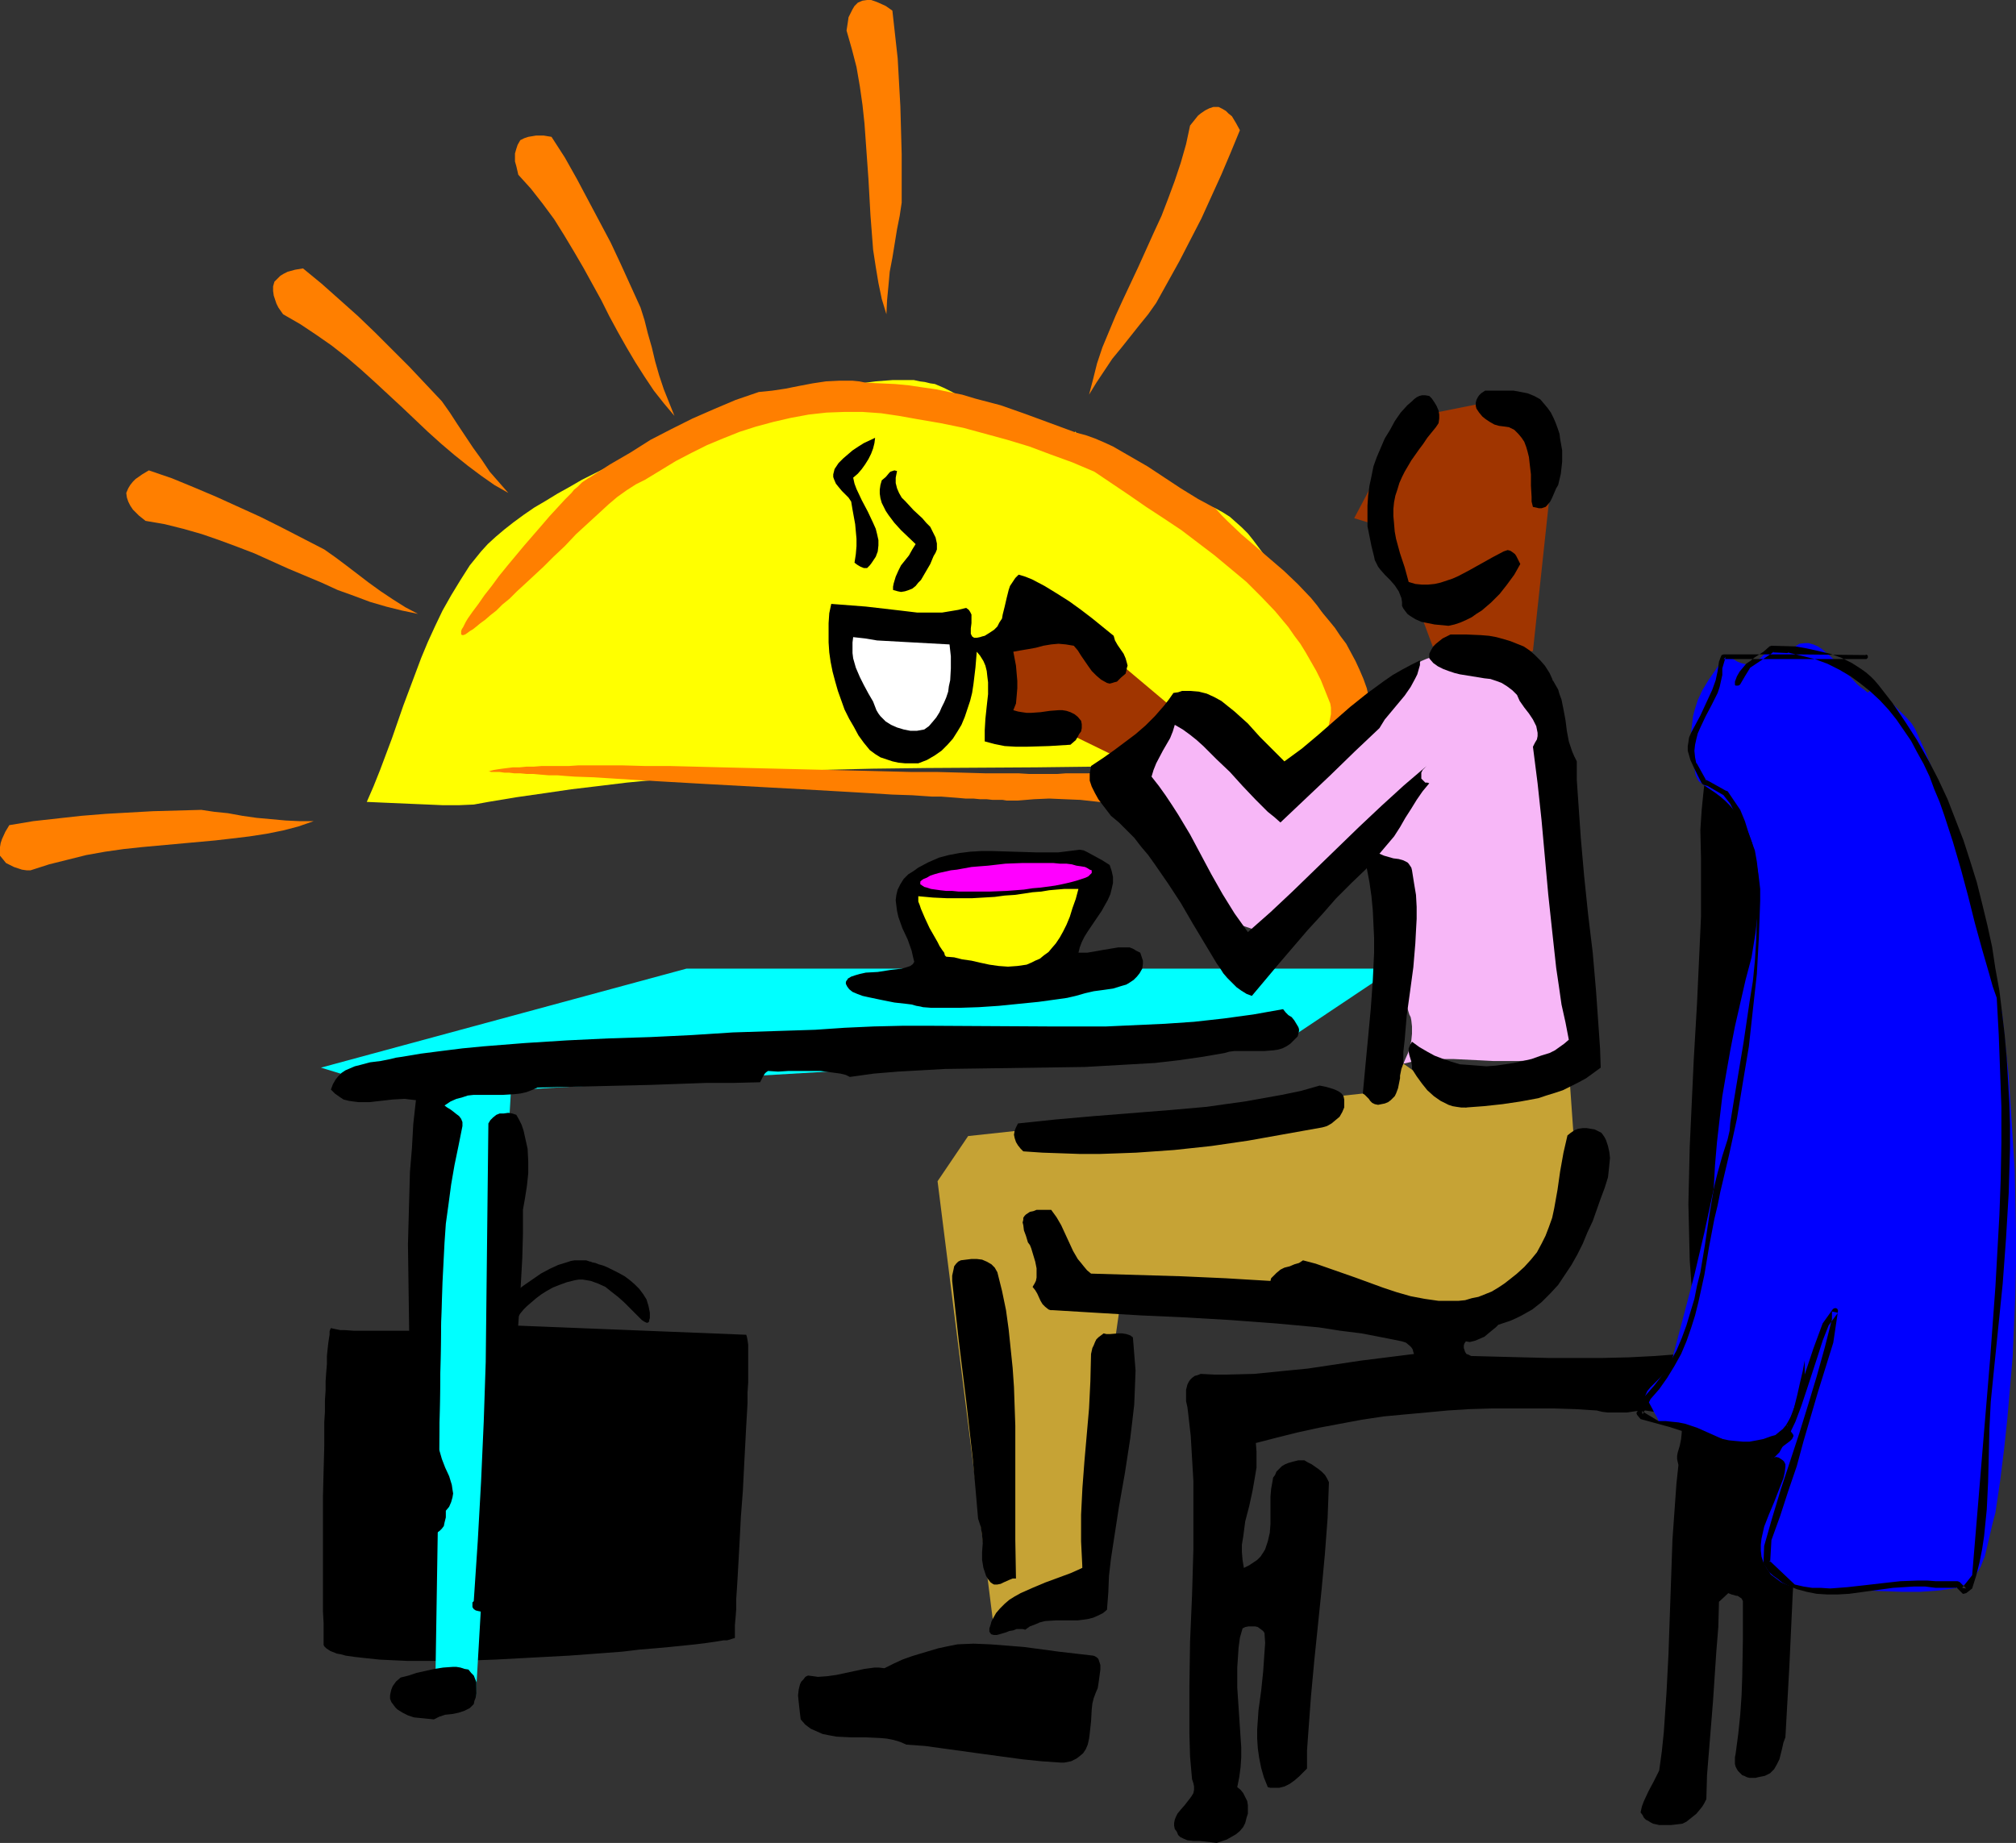
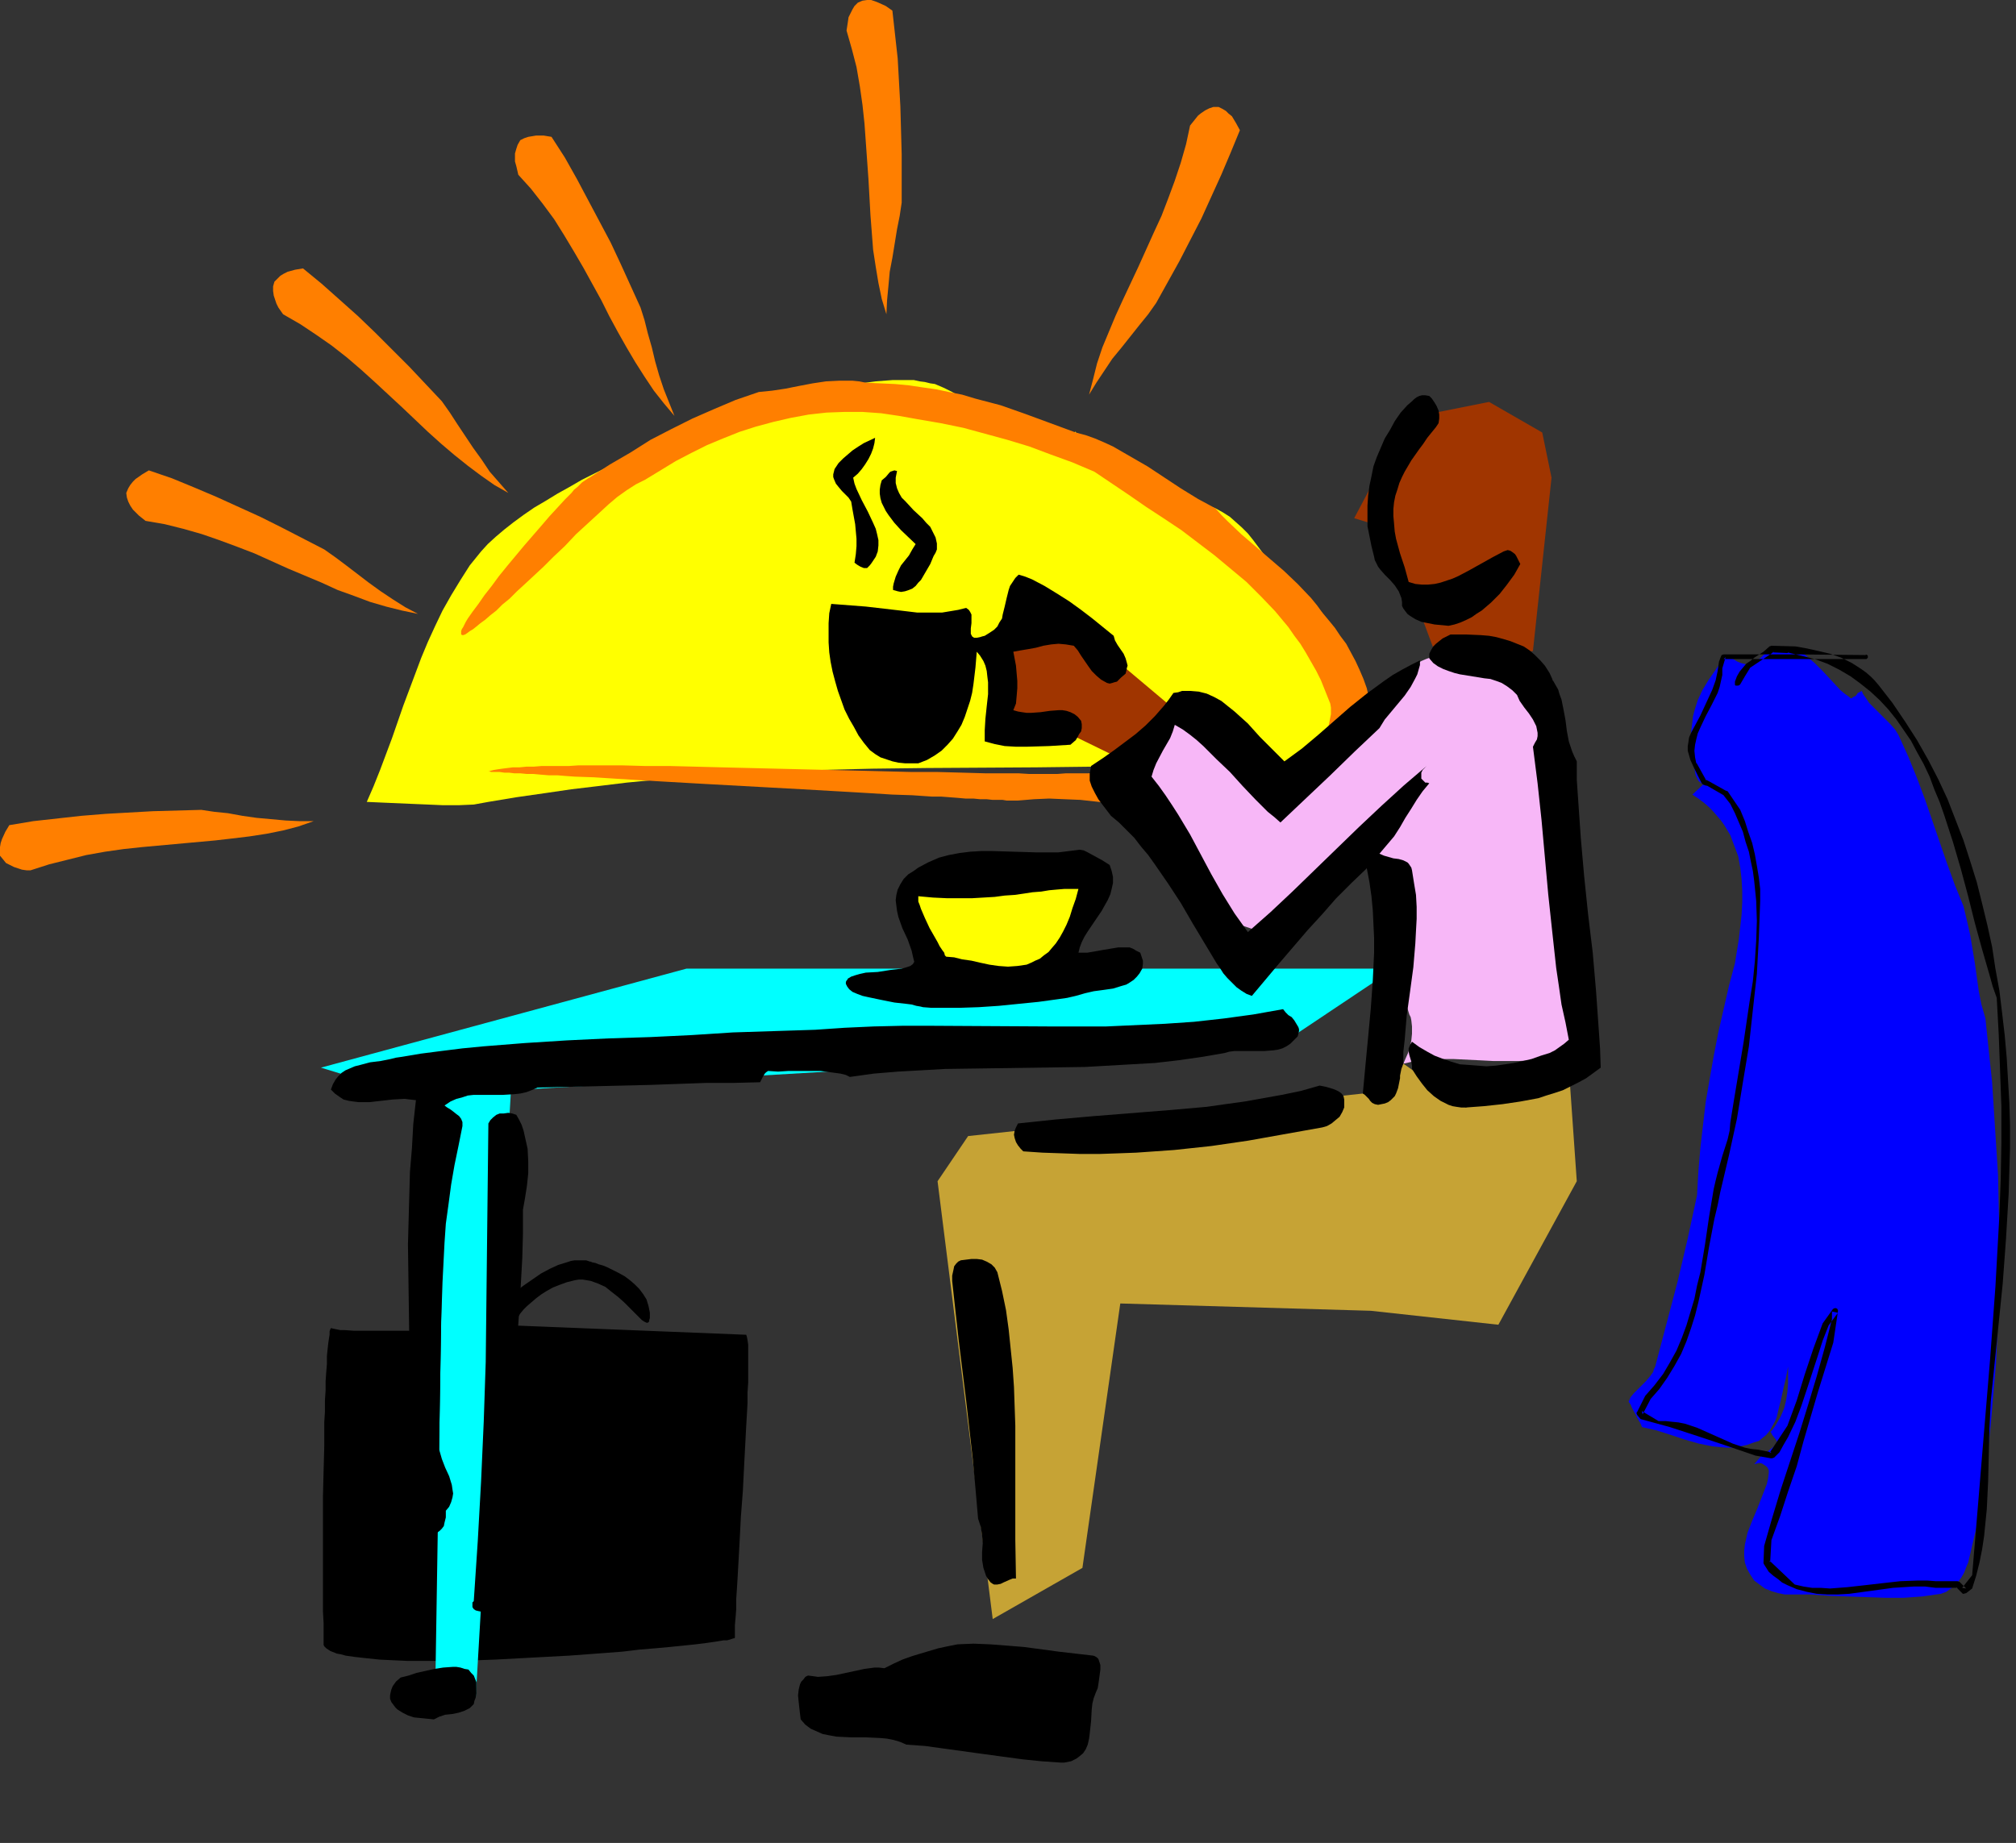
<svg xmlns="http://www.w3.org/2000/svg" xmlns:ns1="http://sodipodi.sourceforge.net/DTD/sodipodi-0.dtd" xmlns:ns2="http://www.inkscape.org/namespaces/inkscape" version="1.0" width="129.724mm" height="118.616mm" id="svg36" ns1:docname="Breakfast at Dawn.wmf">
  <rect width="100%" height="100%" fill="#333333" stroke="none" />
  <ns1:namedview id="namedview36" pagecolor="#ffffff" bordercolor="#000000" borderopacity="0.25" ns2:showpageshadow="2" ns2:pageopacity="0.0" ns2:pagecheckerboard="0" ns2:deskcolor="#d1d1d1" ns2:document-units="mm" />
  <defs id="defs1">
    <pattern id="WMFhbasepattern" patternUnits="userSpaceOnUse" width="6" height="6" x="0" y="0" />
  </defs>
  <path style="fill:#a03500;fill-opacity:1;fill-rule:evenodd;stroke:none" d="m 344.531,146.744 -7.757,-18.424 -7.434,-2.263 6.949,-13.091 9.696,-11.959 16.16,-3.232 12.928,7.434 2.262,10.99 -4.525,42.181 -23.109,2.263 z" id="path1" />
  <path style="fill:#ffff00;fill-opacity:1;fill-rule:evenodd;stroke:none" d="m 89.203,195.067 1.616,-3.717 1.616,-4.04 2.909,-7.757 2.747,-7.919 2.909,-7.757 1.454,-3.879 1.616,-3.879 1.778,-3.879 1.778,-3.717 2.101,-3.717 2.262,-3.717 2.262,-3.555 2.747,-3.394 1.616,-1.778 1.939,-1.778 2.101,-1.778 2.262,-1.778 2.424,-1.778 2.586,-1.778 2.747,-1.616 2.909,-1.778 2.909,-1.616 3.07,-1.778 3.232,-1.616 3.232,-1.616 6.787,-3.071 6.949,-3.071 6.949,-2.747 6.949,-2.586 6.787,-2.263 3.232,-1.131 3.232,-0.97 3.232,-0.808 3.07,-0.808 2.909,-0.646 2.747,-0.646 2.747,-0.485 2.586,-0.485 2.262,-0.323 2.101,-0.323 2.424,-0.323 2.101,-0.162 2.101,-0.162 h 1.778 1.778 1.454 l 1.454,0.323 1.293,0.162 1.293,0.323 1.131,0.162 2.262,0.97 1.939,0.97 1.939,1.131 1.778,1.293 1.131,0.646 0.97,0.808 2.262,1.455 1.293,0.646 1.293,0.808 1.454,0.808 1.454,0.808 1.778,0.646 1.778,0.808 1.939,0.808 2.101,0.646 2.424,0.808 2.424,0.646 0.646,-0.162 0.646,-0.323 1.293,-1.293 0.485,-0.485 0.162,-0.323 0.323,-0.162 0.323,-0.323 h 0.162 v 0.162 l 2.101,0.97 1.939,0.97 4.04,2.424 4.202,2.424 4.202,2.586 4.202,2.586 4.363,2.424 4.363,2.263 2.262,0.97 2.262,0.808 1.778,0.97 1.778,1.131 1.454,1.293 1.454,1.293 1.454,1.455 1.293,1.616 2.424,3.232 2.262,3.394 2.262,3.717 2.424,3.555 2.747,3.555 h 2.586 l 1.131,0.162 h 0.97 v 1.455 1.293 l 0.162,1.293 0.323,1.455 0.646,2.586 1.131,2.586 1.131,2.424 1.454,2.424 2.747,4.687 1.454,2.263 1.293,2.101 0.97,2.101 0.808,1.939 0.323,0.808 0.323,0.97 v 0.808 0.97 0.808 l -0.323,0.808 -0.162,0.646 -0.485,0.808 -13.898,0.808 -13.574,0.646 -13.574,0.485 -13.574,0.162 -13.413,0.162 -13.413,0.162 -26.502,0.162 -13.251,0.162 -13.251,0.323 -13.251,0.646 -13.251,0.808 -13.413,0.97 -6.626,0.646 -6.626,0.808 -6.787,0.808 -6.626,0.97 -6.787,0.97 -6.787,1.131 -1.778,0.323 -1.778,0.323 -3.717,0.162 h -3.717 l -3.717,-0.162 -3.878,-0.162 -3.717,-0.162 -3.717,-0.162 z" id="path2" />
  <path style="fill:#a03500;fill-opacity:1;fill-rule:evenodd;stroke:none" d="m 272.78,184.723 -14.221,-6.949 -12.443,-1.455 -3.394,-18.424 8.888,-9.697 18.907,11.636 16.322,13.737 z" id="path3" />
  <path style="fill:#ff7f00;fill-opacity:1;fill-rule:evenodd;stroke:none" d="m 247.571,194.743 h -1.131 -0.808 -0.808 l -0.97,-0.162 h -1.293 -1.131 l -1.454,-0.162 h -1.616 l -1.616,-0.162 h -1.939 l -1.778,-0.162 -2.101,-0.162 -2.101,-0.162 h -2.262 l -4.686,-0.323 -4.848,-0.162 -5.171,-0.323 -5.494,-0.323 -5.656,-0.323 -5.656,-0.323 -23.594,-1.293 -5.656,-0.323 -5.656,-0.323 -5.494,-0.323 -5.171,-0.323 -5.01,-0.323 -4.686,-0.162 -2.262,-0.162 -1.939,-0.162 h -2.101 l -1.939,-0.162 -1.778,-0.162 h -1.616 l -1.616,-0.162 h -1.454 l -1.293,-0.162 h -1.131 l -1.131,-0.162 h -0.808 -0.646 -0.646 l -0.323,-0.162 h -0.323 l 0.646,-0.162 0.646,-0.162 0.97,-0.162 1.131,-0.162 1.293,-0.162 1.293,-0.162 h 1.616 l 1.616,-0.162 h 1.778 l 1.939,-0.162 h 2.101 2.262 2.262 l 2.424,-0.162 h 10.342 l 5.818,0.162 h 5.979 l 6.302,0.162 6.302,0.162 6.626,0.162 13.251,0.323 13.413,0.323 6.464,0.162 6.464,0.162 h 6.302 l 5.979,0.162 5.656,0.162 h 5.494 2.586 l 2.586,0.162 h 6.787 l 2.101,-0.162 h 1.939 1.939 1.616 l 1.616,-0.162 h 1.454 l 1.293,-0.162 h 0.97 l 0.97,-0.162 0.808,-0.162 0.646,-0.162 1.616,0.323 1.778,0.162 1.778,0.162 h 1.778 l 3.878,-0.162 3.878,-0.162 4.04,-0.323 4.04,-0.162 3.878,0.162 h 2.101 l 1.939,0.323 0.646,0.646 0.97,0.646 0.646,0.808 0.808,0.808 0.485,0.97 0.323,0.97 v 1.131 l -0.162,0.646 -0.162,0.485 -3.717,0.97 -3.717,0.646 -3.555,0.485 -3.717,0.162 h -3.555 l -3.717,-0.162 -7.272,-0.646 -3.717,-0.485 -3.717,-0.323 -7.272,-0.808 -3.878,-0.162 -3.717,-0.162 -3.717,0.162 z" id="path4" />
  <path style="fill:#ff7f00;fill-opacity:1;fill-rule:evenodd;stroke:none" d="m 323.523,183.269 -0.485,-0.808 -0.323,-0.808 -0.162,-0.808 v -0.808 l 0.162,-1.616 0.323,-1.455 0.323,-1.616 0.323,-1.616 v -0.97 -0.646 l -0.162,-0.97 -0.323,-0.808 -0.97,-2.424 -0.97,-2.424 -1.131,-2.263 -1.293,-2.263 -1.293,-2.263 -1.293,-2.101 -1.454,-1.939 -1.454,-2.101 -3.232,-3.879 -3.394,-3.555 -3.555,-3.555 -3.878,-3.232 -3.878,-3.232 -4.04,-3.071 -4.04,-3.071 -4.363,-2.909 -4.202,-2.747 -4.202,-2.909 -8.403,-5.656 -5.333,-2.263 -5.333,-1.939 -5.171,-1.939 -5.333,-1.616 -5.333,-1.455 -5.333,-1.455 -5.494,-1.131 -5.656,-0.97 -4.525,-0.808 -4.363,-0.646 -4.525,-0.323 h -4.363 l -4.363,0.162 -4.363,0.485 -4.363,0.808 -4.202,0.97 -4.202,1.131 -4.04,1.293 -4.04,1.616 -3.878,1.616 -3.878,1.939 -3.717,1.939 -3.717,2.263 -3.717,2.263 -2.262,1.131 -2.262,1.455 -2.262,1.616 -2.101,1.778 -2.101,1.939 -1.939,1.778 -1.939,1.778 -1.939,1.778 -2.747,2.909 -2.747,2.586 -2.424,2.424 -2.262,2.101 -2.262,2.101 -1.939,1.778 -1.778,1.778 -1.778,1.455 -1.454,1.455 -1.454,1.131 -1.293,1.131 -1.131,0.808 -0.97,0.808 -0.808,0.646 -0.808,0.485 -0.646,0.485 -0.485,0.323 -0.485,0.162 h -0.162 l -0.323,-0.162 v -0.162 -0.162 -0.485 l 0.162,-0.485 0.323,-0.485 0.323,-0.646 0.323,-0.646 0.485,-0.808 1.131,-1.616 1.454,-1.939 1.454,-2.101 1.778,-2.263 1.778,-2.424 2.101,-2.586 4.04,-4.848 4.202,-4.848 1.939,-2.263 1.939,-2.101 1.778,-1.939 1.616,-1.616 0.646,-0.808 0.808,-0.646 0.646,-0.646 0.485,-0.485 0.485,-0.323 0.485,-0.323 0.485,-0.323 0.323,-0.162 5.01,-3.232 5.01,-2.909 4.848,-3.071 5.01,-2.586 5.171,-2.586 5.171,-2.263 5.333,-2.263 5.656,-1.939 3.232,-0.323 3.232,-0.485 3.232,-0.646 3.394,-0.646 3.232,-0.485 3.232,-0.162 h 3.232 l 1.616,0.162 1.616,0.323 3.555,0.162 3.555,0.162 3.394,0.323 3.232,0.485 3.394,0.485 3.07,0.646 3.232,0.646 3.232,0.97 6.141,1.616 5.979,2.101 6.141,2.263 6.141,2.263 2.424,0.646 2.262,0.808 2.262,0.97 2.101,0.97 4.202,2.424 4.202,2.424 8.08,5.333 4.202,2.586 4.202,2.263 1.454,1.616 1.616,1.616 3.232,3.071 3.394,2.909 3.555,3.071 3.394,2.909 3.394,3.232 3.232,3.394 1.454,1.778 1.293,1.778 1.616,1.939 1.454,1.778 1.293,1.939 1.454,1.939 1.131,2.101 1.131,2.101 0.97,2.101 0.97,2.263 0.808,2.263 0.485,2.263 0.485,2.424 0.323,2.263 0.162,2.424 v 2.424 l -0.162,2.424 -0.323,2.586 -0.323,0.485 -0.323,0.485 -0.97,0.808 -0.485,0.323 -0.485,0.323 -0.97,0.646 -1.293,0.162 -1.131,-0.162 -0.97,-0.162 -0.808,-0.485 -0.646,-0.646 -0.646,-0.808 -0.485,-0.97 z" id="path5" />
  <path style="fill:#000000;fill-opacity:1;fill-rule:evenodd;stroke:none" d="m 181.153,324.68 h 0.162 0.162 l 0.162,0.485 0.162,0.808 0.162,1.131 v 1.293 1.616 1.939 2.101 2.263 l -0.162,2.424 v 2.586 l -0.162,2.909 -0.162,2.747 -0.162,3.071 -0.323,6.141 -0.323,6.465 -0.485,6.303 -0.323,6.303 -0.162,2.909 -0.162,2.909 -0.162,2.909 -0.162,2.586 -0.162,2.424 v 2.424 l -0.162,2.101 -0.162,1.778 v 3.071 l -0.162,0.162 h -0.162 l -0.485,0.162 -0.485,0.162 -0.646,0.162 h -0.808 l -0.97,0.162 -0.97,0.162 -1.131,0.162 -1.131,0.162 -2.586,0.323 -3.07,0.323 -3.232,0.323 -3.555,0.323 -3.878,0.323 -4.04,0.485 -4.202,0.323 -4.363,0.323 -4.363,0.323 -9.05,0.485 -9.05,0.485 -4.525,0.162 -4.363,0.162 h -4.202 -4.202 -3.878 l -3.555,-0.162 -3.394,-0.162 -3.07,-0.323 -1.454,-0.162 -1.454,-0.162 -1.131,-0.162 -1.131,-0.162 -1.131,-0.323 -0.97,-0.162 -0.808,-0.323 -0.808,-0.323 -0.485,-0.323 -0.485,-0.323 -0.485,-0.485 -0.162,-0.323 v -2.586 -2.747 l -0.162,-2.909 v -2.909 -5.98 -6.303 -12.606 l 0.162,-6.303 0.162,-5.98 v -2.909 -2.909 l 0.162,-2.586 v -2.747 l 0.162,-2.424 v -2.263 l 0.162,-2.263 0.162,-1.939 v -1.939 l 0.162,-1.616 0.162,-1.455 0.162,-1.131 0.162,-0.97 v -0.808 l 0.162,-0.485 0.162,-0.323 0.646,0.162 0.808,0.162 0.808,0.162 h 0.97 l 2.262,0.162 h 2.424 5.656 6.141 l 3.07,-0.162 2.909,-0.162 2.747,-0.162 2.586,-0.162 2.262,-0.162 0.97,-0.162 h 0.97 l 0.646,-0.162 h 0.808 l 0.485,-0.162 h 0.485 v -0.323 -0.162 l 0.162,-0.485 0.323,-0.485 0.485,-0.485 0.323,-0.485 1.131,-1.293 1.454,-1.455 1.454,-1.455 1.939,-1.616 1.939,-1.455 2.101,-1.455 2.101,-1.455 2.101,-1.131 2.101,-0.97 2.101,-0.646 0.97,-0.323 0.97,-0.162 h 0.97 0.97 0.808 l 0.97,0.323 h 0.162 l 0.323,0.162 0.808,0.162 0.808,0.323 1.131,0.323 1.131,0.485 1.293,0.646 1.293,0.646 1.454,0.808 1.293,0.97 1.131,0.97 1.131,1.131 0.97,1.293 0.808,1.293 0.485,1.616 0.323,1.616 v 0.808 0.485 l -0.162,0.485 v 0.323 l -0.323,0.323 h -0.162 -0.162 l -0.323,-0.162 -0.323,-0.162 -0.485,-0.323 -0.808,-0.808 -1.131,-1.131 -0.485,-0.485 -0.646,-0.646 -1.293,-1.293 -1.454,-1.293 -1.454,-1.131 -1.616,-1.293 -1.778,-0.808 -1.778,-0.646 -0.97,-0.162 -0.97,-0.162 h -0.97 l -0.97,0.162 -1.939,0.485 -1.778,0.646 -1.616,0.646 -1.454,0.808 -1.293,0.808 -1.293,0.97 -1.131,0.97 -1.131,0.97 -0.808,0.808 -0.808,0.97 -0.485,0.808 -0.646,0.646 -0.323,0.646 -0.323,0.485 -0.162,0.162 v 0.162 z" id="path6" />
  <path style="fill:#c6a335;fill-opacity:1;fill-rule:evenodd;stroke:none" d="m 241.43,393.85 -13.413,-106.503 7.434,-10.99 95.99,-10.343 9.858,-7.273 15.19,10.666 25.048,-9.697 1.939,27.636 -19.069,34.908 -31.027,-3.394 -60.923,-1.778 -9.211,64.322 z" id="path7" />
  <path style="fill:#f7b7f7;fill-opacity:1;fill-rule:evenodd;stroke:none" d="m 270.518,187.471 0.97,-0.323 0.97,-0.646 0.808,-0.646 0.646,-0.808 1.293,-1.939 0.646,-0.97 0.808,-0.97 1.454,-1.778 0.97,-0.808 0.97,-0.808 1.293,-0.485 1.293,-0.485 1.454,-0.485 h 1.616 v -0.808 l -0.162,-0.808 -0.162,-2.101 v -2.101 -1.939 l 2.424,0.97 2.262,0.97 2.262,1.131 2.101,1.131 2.262,1.293 1.939,1.455 4.04,2.909 2.101,1.616 1.939,1.455 1.939,1.455 1.939,1.455 4.04,2.747 1.939,1.131 2.101,1.131 h 0.323 l 0.485,-0.323 0.323,-0.162 0.485,-0.485 0.97,-1.131 0.97,-1.131 0.97,-1.293 0.97,-1.293 0.808,-0.97 0.323,-0.323 0.323,-0.323 1.616,-1.616 1.616,-1.616 1.454,-1.616 1.293,-1.616 2.424,-2.909 2.262,-2.747 1.939,-2.424 2.101,-2.424 1.939,-1.939 1.131,-0.808 1.131,-0.808 1.131,-0.646 1.131,-0.485 1.293,-0.485 1.454,-0.323 1.454,-0.162 1.616,-0.162 h 1.778 l 1.939,0.162 1.939,0.162 2.262,0.485 2.262,0.485 2.586,0.646 2.747,0.808 2.909,0.97 3.232,1.293 3.394,1.293 -0.162,5.172 0.162,5.172 0.323,5.172 0.485,5.172 0.485,5.172 0.808,5.172 1.616,10.505 1.454,10.343 0.646,5.172 0.485,5.172 0.162,5.172 v 5.333 l -0.162,5.172 -0.485,5.172 -0.485,1.455 -0.485,1.455 -0.646,1.131 -0.646,0.97 -0.97,0.97 -0.808,0.808 -0.97,0.646 -1.131,0.646 -1.131,0.323 -1.293,0.323 -1.293,0.323 -1.293,0.323 -2.909,0.162 h -4.686 -1.616 l -3.07,-0.162 -6.626,-0.323 h -3.232 -3.07 l -3.07,0.485 -1.293,0.323 -1.454,0.323 0.485,-1.131 0.646,-1.455 0.485,-1.455 0.323,-1.616 0.162,-1.616 v -1.778 l -0.162,-1.455 -0.162,-0.808 -0.323,-0.646 -0.646,-2.101 -0.485,-2.263 -0.485,-2.101 -0.323,-2.263 -0.323,-4.364 -0.323,-4.525 -0.162,-4.525 -0.162,-4.525 -0.323,-4.364 -0.485,-4.202 -0.162,-0.646 -0.485,-0.646 -0.646,-0.485 -0.97,-0.323 -0.97,-0.162 -1.131,0.323 -0.646,0.162 -0.485,0.485 -0.646,0.323 -0.485,0.646 h -0.485 l -0.646,0.323 -0.646,0.323 -0.646,0.485 -0.808,0.485 -0.808,0.646 -1.778,1.455 -1.939,1.778 -1.939,1.939 -4.04,4.04 h -1.293 l -1.131,0.323 -1.131,0.323 -1.131,0.485 -0.97,0.646 -1.131,0.646 -1.131,0.646 -1.293,0.646 -1.778,-0.162 -1.616,-0.162 -1.616,-0.162 -1.454,-0.485 -1.454,-0.485 -1.454,-0.485 -1.454,-0.646 -1.293,-0.808 -2.424,-1.616 -2.262,-2.101 -2.262,-2.101 -2.101,-2.424 -1.939,-2.424 -1.778,-2.586 -1.778,-2.586 -3.394,-5.333 -1.778,-2.424 -1.778,-2.263 -1.616,-2.263 z" id="path8" />
  <path style="fill:#00ffff;fill-opacity:1;fill-rule:evenodd;stroke:none" d="m 105.848,411.466 2.262,-142.542 -30.058,-9.212 88.88,-24.08 h 172.104 l -27.795,18.585 -186.971,10.99 -8.565,147.714 z" id="path9" />
-   <path style="fill:#000000;fill-opacity:1;fill-rule:evenodd;stroke:none" d="m 285.708,444.92 -0.162,-0.808 v -0.646 l 0.162,-0.808 0.323,-0.808 0.323,-0.646 0.646,-0.808 1.131,-1.293 1.131,-1.455 0.485,-0.646 0.485,-0.808 0.162,-0.808 v -0.808 l -0.162,-0.808 -0.323,-0.97 -0.485,-5.495 -0.162,-5.656 v -5.656 -5.656 l 0.162,-10.99 0.485,-11.313 0.323,-11.151 v -11.151 -5.495 l -0.323,-5.495 -0.323,-5.495 -0.646,-5.656 -0.162,-1.293 -0.323,-1.455 v -1.455 -1.293 l 0.323,-1.293 0.323,-0.646 0.323,-0.485 0.485,-0.485 0.646,-0.485 0.646,-0.162 0.808,-0.323 3.232,0.162 h 3.232 l 6.464,-0.162 6.464,-0.646 6.626,-0.646 6.464,-0.97 6.464,-0.97 6.464,-0.808 6.464,-0.808 -0.162,-0.485 -0.162,-0.646 -0.323,-0.485 -0.323,-0.323 -0.97,-0.808 -0.485,-0.162 -0.485,-0.162 -4.848,-0.97 -5.01,-0.97 -5.171,-0.646 -5.171,-0.808 -5.171,-0.485 -5.333,-0.485 -10.827,-0.808 -10.989,-0.646 -10.827,-0.485 -10.989,-0.646 -10.666,-0.646 h -0.485 l -0.485,-0.162 -0.808,-0.646 -0.646,-0.646 -0.485,-0.808 -0.808,-1.778 -0.485,-0.808 -0.646,-0.808 0.485,-0.808 0.323,-0.646 0.162,-0.808 v -0.646 -1.616 l -0.323,-1.616 -0.485,-1.616 -0.485,-1.616 -0.323,-0.808 -0.485,-0.646 -0.485,-1.616 -0.485,-1.293 -0.162,-1.293 -0.162,-0.646 0.162,-0.646 v -0.485 l 0.323,-0.485 0.323,-0.323 0.485,-0.323 0.485,-0.323 0.808,-0.162 0.808,-0.323 h 0.97 1.131 1.454 l 1.293,1.778 1.131,1.939 1.939,4.202 0.97,2.101 1.131,1.939 0.808,0.97 0.646,0.808 0.808,0.97 0.97,0.808 10.989,0.323 10.989,0.323 10.827,0.485 5.333,0.323 5.494,0.323 0.162,-0.646 0.485,-0.485 0.808,-0.808 0.97,-0.808 0.97,-0.485 1.293,-0.323 1.131,-0.485 1.131,-0.323 0.97,-0.646 3.07,0.808 3.232,1.131 3.232,1.131 3.232,1.131 6.626,2.424 3.394,1.131 3.394,0.97 3.394,0.646 3.394,0.485 h 1.616 1.616 1.616 l 1.616,-0.162 1.616,-0.485 1.616,-0.323 1.616,-0.646 1.616,-0.646 1.616,-0.97 1.454,-0.97 1.454,-1.131 1.616,-1.293 1.778,-1.616 1.616,-1.778 1.454,-1.778 1.131,-2.101 0.97,-1.939 0.808,-2.101 0.808,-2.263 0.485,-2.263 0.808,-4.525 0.646,-4.525 0.808,-4.525 0.485,-2.101 0.485,-2.101 0.808,-0.646 0.97,-0.646 0.808,-0.323 1.131,-0.162 h 0.97 l 0.97,0.162 0.97,0.162 0.97,0.485 0.646,0.323 0.485,0.646 0.323,0.485 0.323,0.646 0.485,1.455 0.323,1.455 0.162,1.455 -0.162,1.616 -0.162,1.616 -0.162,1.455 -0.808,2.586 -0.97,2.586 -1.939,5.495 -1.293,2.747 -1.131,2.747 -1.293,2.586 -1.454,2.586 -1.616,2.424 -1.616,2.424 -1.939,2.101 -2.101,2.101 -2.262,1.778 -2.586,1.455 -1.293,0.646 -1.454,0.646 -1.454,0.485 -1.454,0.485 -0.646,0.646 -0.808,0.646 -0.97,0.808 -0.97,0.808 -1.131,0.485 -1.131,0.485 -1.293,0.323 -0.97,-0.162 -0.323,0.485 -0.162,0.485 v 0.646 l 0.162,0.485 0.162,0.485 0.323,0.485 0.485,0.162 0.646,0.323 6.141,0.162 6.302,0.162 6.464,0.162 h 6.464 6.464 l 6.626,-0.162 6.302,-0.323 6.302,-0.485 0.323,-1.939 0.485,-2.101 1.131,-3.879 0.485,-2.101 0.485,-1.939 v -2.101 l -0.162,-0.97 -0.162,-0.97 -0.485,-6.788 -0.162,-6.949 -0.162,-6.788 0.162,-6.949 0.162,-6.949 0.323,-6.949 0.646,-14.06 0.808,-13.899 0.646,-14.06 0.323,-7.111 v -6.949 -6.949 l -0.162,-7.111 0.323,-4.848 0.485,-4.848 0.323,-2.424 0.646,-2.424 0.646,-2.424 0.808,-2.263 0.97,-2.263 0.97,-2.101 1.293,-2.101 1.454,-1.778 1.616,-1.778 1.778,-1.616 2.101,-1.455 2.262,-1.293 1.454,0.162 1.293,-0.162 1.293,-0.162 h 1.454 1.131 l 1.293,0.323 1.131,0.323 0.646,0.485 0.485,0.323 v 0.97 l 0.162,0.808 0.323,0.646 0.323,0.485 0.646,0.485 0.485,0.485 2.747,1.455 1.293,0.808 0.485,0.646 0.485,0.485 0.323,0.808 0.323,0.808 -0.485,8.727 -0.485,8.889 -0.646,8.727 -0.646,8.727 -1.778,17.454 -1.778,17.454 -1.778,17.454 -0.808,8.727 -0.646,8.727 -0.485,8.889 -0.485,8.727 -0.162,8.889 v 8.889 l 0.97,0.485 0.808,0.808 0.646,0.808 0.323,0.97 0.162,0.97 0.162,1.131 v 2.263 2.101 1.131 l 0.162,0.97 0.323,0.97 0.485,0.808 0.646,0.646 0.97,0.485 -0.162,5.172 v 2.424 l -0.162,2.586 -0.485,2.586 -0.646,2.424 -0.485,1.131 -0.485,1.131 -0.646,1.131 -0.808,1.131 -0.808,8.565 -0.646,8.727 -1.131,17.454 -0.808,17.454 -0.97,17.454 -0.485,1.293 -0.323,1.455 -0.646,2.586 -0.646,1.293 -0.646,1.131 -0.485,0.485 -0.485,0.485 -0.646,0.323 -0.646,0.323 -1.616,0.323 -0.646,0.162 h -0.808 -0.646 l -0.646,-0.162 -0.646,-0.323 -0.485,-0.162 -0.485,-0.485 -0.485,-0.485 -0.323,-0.485 -0.323,-0.646 -0.162,-0.646 v -0.808 -0.808 l 0.162,-0.808 0.646,-4.848 0.485,-4.687 0.323,-4.687 0.162,-4.525 0.162,-9.212 v -9.212 l -0.323,-0.646 -0.485,-0.323 -0.485,-0.323 h -0.323 l -0.485,-0.162 -0.646,-0.162 -0.808,-0.323 -2.262,2.101 -0.162,6.141 -0.485,5.98 -0.808,12.121 -0.485,5.98 -0.485,5.98 -0.485,5.98 -0.162,5.818 -0.485,0.97 -0.485,0.808 -0.646,0.808 -0.808,0.97 -0.808,0.646 -0.808,0.646 -0.808,0.646 -0.97,0.485 -1.293,0.162 -1.454,0.162 h -1.454 -1.454 l -1.454,-0.323 -0.646,-0.323 -0.485,-0.323 -0.646,-0.323 -0.485,-0.485 -0.323,-0.646 -0.485,-0.646 0.323,-1.455 0.485,-1.293 1.131,-2.424 1.293,-2.424 1.293,-2.586 0.646,-4.687 0.485,-4.687 0.646,-9.535 0.485,-9.374 0.323,-9.374 0.323,-9.212 0.323,-9.374 0.646,-9.05 0.323,-4.525 0.485,-4.525 -0.162,-0.646 -0.162,-0.808 v -0.808 l 0.162,-0.808 0.485,-1.616 0.162,-0.808 0.162,-0.808 0.162,-1.616 v -0.646 -0.808 l -0.323,-0.485 -0.485,-0.646 -0.646,-0.485 -0.97,-0.323 -1.131,-0.646 -1.131,-0.485 -0.97,-0.323 -1.131,-0.162 -2.101,-0.323 -2.262,0.162 -2.101,0.323 h -2.424 -2.424 l -1.293,-0.162 -1.293,-0.323 -5.171,-0.323 -5.01,-0.162 h -5.171 -5.171 -5.171 l -5.333,0.162 -5.171,0.323 -5.171,0.485 -5.333,0.485 -5.171,0.485 -5.333,0.808 -5.171,0.97 -5.171,0.97 -5.171,1.131 -5.171,1.293 -5.01,1.293 0.162,2.101 v 1.939 1.939 l -0.323,1.939 -0.646,3.717 -0.808,3.717 -0.97,3.717 -0.485,3.717 -0.323,1.939 v 1.778 l 0.162,1.939 0.323,1.939 1.293,-0.646 0.97,-0.646 0.97,-0.646 0.808,-0.808 0.646,-0.97 0.485,-0.808 0.323,-0.97 0.323,-0.97 0.485,-2.101 0.162,-2.101 v -2.263 -2.263 -2.101 l 0.162,-1.939 0.323,-1.778 0.162,-0.97 0.485,-0.646 0.323,-0.808 0.646,-0.646 0.646,-0.646 0.808,-0.485 0.808,-0.323 1.131,-0.323 1.293,-0.323 h 1.454 l 0.808,0.485 0.97,0.485 1.616,1.131 0.808,0.646 0.808,0.808 0.485,0.808 0.485,0.97 -0.323,8.727 -0.646,8.565 -0.808,8.727 -1.778,17.293 -0.808,8.727 -0.646,8.727 -0.323,4.525 v 4.364 l -0.97,0.97 -0.97,0.97 -1.131,0.97 -1.131,0.808 -1.293,0.646 -1.293,0.323 h -1.454 -0.646 l -0.646,-0.162 -0.97,-2.424 -0.646,-2.263 -0.485,-2.424 -0.323,-2.263 -0.162,-2.424 v -2.263 l 0.323,-4.687 0.646,-4.687 0.485,-4.687 0.323,-4.687 0.162,-2.263 -0.162,-2.424 -0.323,-0.485 -0.646,-0.485 -0.646,-0.485 -0.646,-0.162 h -0.808 -0.808 l -0.808,0.162 -0.646,0.323 -0.646,2.263 -0.323,2.424 -0.162,2.424 -0.162,2.424 v 4.848 l 0.323,4.848 0.323,4.848 0.323,4.848 v 2.424 l -0.162,2.424 -0.323,2.424 -0.485,2.424 0.808,0.646 0.646,0.808 0.485,0.97 0.485,0.97 0.162,0.97 v 1.131 0.97 l -0.323,0.97 -0.162,0.646 -0.162,0.646 -0.485,0.97 -0.808,0.97 -0.97,0.808 -1.131,0.646 -1.131,0.646 -2.424,0.808 -1.293,-0.162 -1.454,-0.162 -1.454,-0.162 h -1.454 l -1.454,-0.162 -1.131,-0.485 -0.646,-0.323 -0.485,-0.485 -0.323,-0.808 z" id="path10" />
  <path style="fill:#000000;fill-opacity:1;fill-rule:evenodd;stroke:none" d="m 220.422,424.395 -1.454,-0.646 -1.616,-0.485 -1.616,-0.323 -1.778,-0.162 -3.555,-0.162 h -3.555 l -3.394,-0.162 -1.778,-0.323 -1.616,-0.323 -1.454,-0.646 -1.454,-0.646 -1.293,-0.97 -1.131,-1.293 -0.162,-1.293 -0.323,-2.909 -0.162,-1.616 0.162,-1.455 0.162,-0.646 0.162,-0.646 0.323,-0.646 0.485,-0.485 0.485,-0.646 0.646,-0.323 1.293,0.162 1.131,0.162 2.262,-0.162 2.262,-0.323 2.262,-0.485 2.262,-0.485 2.262,-0.485 2.424,-0.323 h 1.131 l 1.293,0.162 2.262,-1.131 2.101,-0.97 2.262,-0.808 2.101,-0.646 4.363,-1.293 2.262,-0.485 2.424,-0.485 3.878,-0.162 4.04,0.162 4.202,0.323 4.04,0.323 8.403,1.131 8.403,0.97 0.485,0.162 0.485,0.323 0.323,0.323 0.162,0.485 0.323,0.97 v 1.131 l -0.323,2.424 -0.162,1.131 -0.162,0.97 -0.485,1.131 -0.485,1.293 -0.323,1.293 -0.162,1.455 -0.162,2.909 -0.323,2.909 -0.162,1.293 -0.323,1.455 -0.485,1.131 -0.646,0.97 -0.97,0.808 -0.646,0.485 -1.293,0.646 -0.808,0.162 -0.808,0.162 h -0.97 l -4.686,-0.323 -4.686,-0.485 -9.534,-1.293 -9.373,-1.293 -4.686,-0.646 z" id="path11" />
  <path style="fill:#000000;fill-opacity:1;fill-rule:evenodd;stroke:none" d="m 94.859,413.244 v -0.808 l 0.162,-0.808 0.162,-0.646 0.323,-0.808 0.808,-1.131 1.131,-0.97 1.939,-0.485 1.939,-0.646 4.363,-0.97 2.101,-0.323 2.262,-0.162 h 0.97 l 0.97,0.162 0.97,0.323 0.97,0.162 0.646,0.808 0.646,0.646 0.323,0.808 0.323,0.808 v 0.97 0.808 0.97 l -0.162,0.97 -0.323,0.808 -0.162,0.808 -0.485,0.485 -0.485,0.485 -0.646,0.323 -0.646,0.323 -1.454,0.485 -1.616,0.323 -1.616,0.162 -1.454,0.485 -0.646,0.323 -0.646,0.323 -3.232,-0.323 -1.616,-0.162 -1.454,-0.485 -1.293,-0.646 -1.293,-0.808 -0.485,-0.485 -0.485,-0.646 -0.485,-0.646 z" id="path12" />
-   <path style="fill:#000000;fill-opacity:1;fill-rule:evenodd;stroke:none" d="m 241.43,393.85 0.808,-1.455 0.97,-1.131 1.131,-1.131 1.131,-0.97 1.293,-0.808 1.454,-0.808 2.909,-1.293 3.07,-1.293 3.07,-1.131 3.07,-1.131 2.909,-1.293 -0.162,-3.232 -0.162,-3.232 v -6.465 l 0.323,-6.465 0.485,-6.465 1.131,-12.929 0.323,-6.626 0.162,-6.626 0.323,-1.455 0.323,-0.646 0.323,-0.808 0.323,-0.646 0.485,-0.485 0.646,-0.485 0.646,-0.485 0.646,0.162 h 0.97 l 1.939,-0.162 h 0.97 l 0.97,0.162 0.97,0.323 0.646,0.485 0.323,4.04 0.323,4.04 -0.162,4.202 -0.162,4.04 -0.485,4.202 -0.485,4.04 -1.293,8.404 -1.454,8.242 -1.293,8.404 -0.646,4.202 -0.485,4.202 -0.162,4.04 -0.323,4.202 -0.97,0.808 -1.293,0.646 -1.131,0.485 -1.293,0.323 -1.131,0.162 -1.293,0.162 h -2.747 -2.586 l -2.586,0.162 -1.293,0.323 -1.131,0.485 -1.293,0.485 -1.131,0.808 -0.646,-0.162 h -0.646 -0.808 l -0.808,0.323 -0.97,0.162 -0.808,0.323 -1.616,0.485 -0.646,0.162 h -0.646 l -0.646,-0.162 -0.162,-0.162 -0.323,-0.485 v -0.808 l 0.162,-0.485 0.162,-0.485 0.162,-0.646 z" id="path13" />
  <path style="fill:#000000;fill-opacity:1;fill-rule:evenodd;stroke:none" d="m 115.221,389.487 0.97,-14.545 0.808,-14.545 0.646,-14.545 0.485,-14.545 0.323,-28.929 0.323,-29.09 0.485,-0.808 0.646,-0.646 0.808,-0.646 0.808,-0.323 h 0.97 l 1.131,-0.162 0.97,0.162 0.97,0.323 0.646,1.131 0.646,1.293 0.485,1.455 0.323,1.455 0.323,1.455 0.323,1.455 0.162,3.071 v 2.909 l -0.323,3.071 -0.485,3.071 -0.485,2.747 v 5.98 l -0.162,5.818 -0.323,5.818 -0.323,5.656 -0.808,11.313 -0.485,5.818 -0.485,5.818 -1.616,12.929 -1.454,13.091 -1.616,12.929 -0.808,6.303 -0.808,6.141 -0.485,0.162 h -0.646 l -0.808,-0.162 -0.646,-0.162 -0.485,-0.323 -0.323,-0.485 v -0.323 -0.323 -0.485 z" id="path14" />
  <path style="fill:#000000;fill-opacity:1;fill-rule:evenodd;stroke:none" d="m 237.875,369.447 -0.646,-7.434 -0.646,-7.111 -1.616,-14.222 -1.778,-14.384 -0.808,-7.273 -0.808,-7.434 v -0.485 -0.808 l 0.323,-1.455 0.162,-0.808 0.485,-0.646 0.485,-0.485 0.646,-0.323 1.293,-0.162 1.293,-0.162 h 1.293 l 1.293,0.162 1.131,0.485 1.131,0.646 0.808,0.808 0.646,1.131 1.131,4.525 0.97,4.687 0.646,4.687 0.485,4.687 0.485,4.687 0.323,4.687 0.323,9.374 v 27.797 l 0.162,9.374 h -0.808 l -0.808,0.323 -1.454,0.646 -0.646,0.323 -0.808,0.162 h -0.808 l -0.323,-0.162 -0.485,-0.323 -0.646,-0.808 -0.485,-0.808 -0.323,-0.97 -0.323,-0.97 -0.323,-1.939 v -1.939 l 0.162,-2.101 -0.162,-1.939 -0.323,-2.101 -0.323,-0.97 z" id="path15" />
  <path style="fill:#000000;fill-opacity:1;fill-rule:evenodd;stroke:none" d="m 198.283,250.5 7.11,-0.485 7.11,-0.323 6.949,-0.162 h 7.11 l 28.28,0.162 h 7.11 7.11 l 7.11,-0.323 7.11,-0.323 7.11,-0.485 7.272,-0.808 7.11,-0.97 7.272,-1.293 0.646,0.808 0.646,0.646 0.808,0.485 0.646,0.808 0.485,0.808 0.485,0.808 0.162,0.485 v 0.485 l -0.162,0.646 -0.162,0.646 -0.97,0.97 -0.808,0.808 -0.97,0.646 -0.97,0.485 -1.131,0.323 -1.131,0.162 -2.101,0.162 h -2.424 -2.424 -2.424 l -1.293,0.162 -1.131,0.323 -5.656,0.97 -5.656,0.808 -5.656,0.646 -5.656,0.323 -5.656,0.323 -5.656,0.323 -11.312,0.162 -11.312,0.162 -11.474,0.162 -5.656,0.323 -5.818,0.323 -5.818,0.485 -5.818,0.808 -0.97,-0.485 -1.293,-0.323 -2.424,-0.323 -2.424,-0.323 h -2.586 -5.171 l -2.586,0.162 -2.424,-0.162 -0.485,0.323 -0.323,0.323 -0.485,0.808 -0.323,0.646 -0.323,0.646 -6.464,0.162 h -6.626 l -13.574,0.485 -13.736,0.323 -13.736,0.323 -1.454,0.646 -1.293,0.485 -1.454,0.323 -1.454,0.162 -2.747,0.162 h -2.909 -2.747 -1.454 l -1.454,0.162 -1.454,0.485 -1.293,0.323 -1.454,0.646 -1.454,0.97 0.646,0.485 0.808,0.485 0.646,0.485 0.808,0.646 0.646,0.485 0.485,0.646 0.323,0.808 v 0.97 l -0.97,4.848 -0.97,4.687 -0.808,4.687 -0.646,4.848 -0.646,4.687 -0.323,4.687 -0.485,9.535 -0.323,9.535 -0.162,9.535 -0.162,9.697 -0.162,9.697 v 1.131 1.131 l 0.323,1.131 0.323,1.131 0.808,2.101 0.97,2.101 0.646,2.101 0.162,1.131 0.162,0.97 -0.162,0.97 -0.323,1.131 -0.485,1.131 -0.808,0.97 v 0.808 0.808 l -0.323,1.293 -0.162,0.808 -0.485,0.646 -0.485,0.485 -0.646,0.485 -1.131,-0.162 -0.808,-0.485 -0.646,-0.646 -0.485,-0.646 -0.323,-0.646 -0.162,-0.808 v -1.778 -0.97 -0.97 -1.778 l -0.162,-0.808 -0.162,-0.808 -0.485,-0.808 -0.485,-0.646 -0.808,-11.636 -0.485,-11.636 -0.646,-11.798 -0.162,-11.475 -0.162,-11.636 0.323,-11.798 0.162,-5.818 0.485,-5.818 0.323,-5.818 0.646,-5.818 -1.454,-0.162 -1.293,-0.162 -2.909,0.162 -5.656,0.646 H 88.557 87.264 l -1.293,-0.162 -1.131,-0.162 -1.293,-0.323 -0.97,-0.646 -1.131,-0.808 -0.97,-0.97 0.485,-1.293 0.646,-1.131 0.646,-0.808 0.808,-0.808 0.97,-0.646 1.131,-0.485 1.131,-0.485 1.293,-0.323 2.424,-0.646 2.586,-0.323 2.424,-0.485 1.293,-0.323 1.131,-0.162 4.848,-0.808 5.01,-0.646 5.171,-0.646 5.01,-0.485 10.181,-0.808 10.181,-0.646 10.181,-0.485 10.181,-0.323 10.019,-0.485 10.019,-0.646 z" id="path16" />
  <path style="fill:#000000;fill-opacity:1;fill-rule:evenodd;stroke:none" d="m 248.864,280.075 -0.646,-0.646 -0.646,-0.808 -0.485,-0.808 -0.323,-0.97 -0.162,-0.808 0.162,-0.97 0.323,-0.808 0.485,-0.97 9.211,-0.97 9.211,-0.808 18.261,-1.455 9.211,-0.808 4.525,-0.646 4.686,-0.646 4.525,-0.808 4.525,-0.808 4.686,-0.97 4.525,-1.293 1.616,0.323 1.616,0.485 0.808,0.323 0.646,0.323 0.646,0.485 0.485,0.646 0.162,0.808 v 0.646 0.646 0.646 l -0.485,1.131 -0.646,1.131 -0.97,0.808 -0.97,0.808 -1.131,0.646 -1.131,0.323 -9.05,1.616 -9.05,1.616 -8.888,1.293 -9.05,0.97 -9.211,0.646 -4.363,0.162 -4.686,0.162 h -4.525 l -4.525,-0.162 -4.686,-0.162 z" id="path17" />
  <path style="fill:#000000;fill-opacity:1;fill-rule:evenodd;stroke:none" d="m 343.4,260.035 v -0.808 l -0.162,-0.97 -0.485,-1.616 -0.162,-0.808 v -0.808 l 0.323,-0.808 0.485,-0.808 1.778,1.293 1.939,1.131 1.778,0.97 2.101,0.808 1.939,0.646 2.101,0.646 2.262,0.162 2.101,0.162 2.101,0.162 2.262,-0.162 2.262,-0.323 2.101,-0.323 2.262,-0.485 2.101,-0.485 2.262,-0.808 2.101,-0.646 1.293,-0.646 1.131,-0.808 1.131,-0.808 1.131,-0.97 -0.808,-4.202 -0.97,-4.364 -0.646,-4.525 -0.646,-4.364 -0.97,-8.889 -0.97,-9.05 -1.616,-17.939 -0.97,-9.05 -1.131,-8.889 0.485,-0.97 0.485,-0.808 0.162,-0.808 v -0.808 l -0.162,-0.808 -0.162,-0.808 -0.808,-1.616 -0.97,-1.455 -1.131,-1.455 -1.131,-1.616 -0.646,-1.455 -1.131,-1.131 -1.293,-0.97 -1.293,-0.808 -1.293,-0.485 -1.454,-0.485 -1.454,-0.162 -5.979,-0.97 -1.293,-0.323 -1.454,-0.485 -1.293,-0.485 -1.293,-0.646 -1.131,-0.808 -0.97,-1.131 v -1.131 l 0.485,-0.97 0.485,-0.808 0.646,-0.646 0.808,-0.646 0.808,-0.646 1.939,-0.97 h 3.717 l 3.717,0.162 1.939,0.162 1.778,0.323 1.778,0.485 1.616,0.485 1.616,0.646 1.616,0.646 1.454,0.97 1.293,1.131 1.293,1.293 1.131,1.293 1.131,1.778 0.808,1.778 0.646,1.131 0.646,1.131 0.323,1.131 0.485,1.293 0.485,2.424 0.485,2.586 0.323,2.586 0.485,2.586 0.808,2.424 0.485,1.131 0.646,1.293 v 4.525 l 0.323,4.687 0.646,9.374 0.808,9.212 0.97,9.374 1.131,9.374 0.808,9.374 0.646,9.212 0.323,4.687 0.162,4.687 -1.778,1.293 -1.778,1.293 -1.778,0.97 -1.939,0.97 -1.939,0.97 -1.939,0.646 -2.101,0.646 -1.939,0.646 -4.363,0.808 -4.363,0.646 -4.525,0.485 -4.363,0.323 h -1.131 l -1.131,-0.162 -0.97,-0.162 -0.97,-0.323 -0.97,-0.485 -0.97,-0.485 -1.616,-1.131 -1.616,-1.455 -1.293,-1.616 -1.293,-1.778 z" id="path18" />
  <path style="fill:#000000;fill-opacity:1;fill-rule:evenodd;stroke:none" d="m 331.441,266.015 0.646,-6.949 0.646,-6.788 0.646,-6.949 0.485,-6.788 0.323,-6.788 v -3.555 l -0.162,-3.394 -0.162,-3.394 -0.323,-3.394 -0.485,-3.394 -0.646,-3.394 -3.717,3.555 -3.717,3.717 -3.394,3.879 -3.555,3.879 -6.787,7.919 -6.787,8.081 -1.293,-0.485 -1.293,-0.808 -1.131,-0.808 -1.131,-1.131 -1.131,-1.131 -0.97,-1.131 -0.808,-1.293 -0.808,-1.131 -2.909,-4.848 -2.909,-4.848 -2.909,-5.01 -3.07,-4.687 -3.232,-4.687 -1.616,-2.263 -1.778,-2.101 -1.616,-2.101 -1.939,-1.939 -1.778,-1.778 -1.939,-1.616 -2.101,-2.747 -0.97,-1.293 -0.808,-1.455 -0.808,-1.616 -0.485,-1.455 v -0.808 -0.97 l 0.162,-0.808 0.162,-0.97 2.909,-1.939 2.747,-1.939 2.586,-1.939 2.586,-1.939 2.424,-2.101 2.262,-2.263 2.262,-2.586 1.131,-1.455 1.131,-1.616 1.131,-0.162 0.97,-0.323 h 2.101 l 1.939,0.162 1.939,0.485 1.778,0.808 1.778,0.97 1.616,1.293 1.616,1.293 1.616,1.455 1.616,1.455 2.909,3.232 3.07,3.071 1.454,1.455 1.454,1.455 4.202,-3.071 4.04,-3.394 7.757,-6.788 4.04,-3.232 4.202,-3.071 2.101,-1.455 2.262,-1.293 2.101,-1.131 2.262,-1.131 v 1.131 l -0.323,1.131 -0.323,1.131 -0.485,0.97 -1.131,2.101 -1.454,2.101 -1.616,1.939 -1.616,1.939 -1.616,1.939 -1.293,2.101 -5.979,5.656 -5.979,5.818 -12.12,11.475 -1.454,-1.293 -1.616,-1.293 -3.07,-3.071 -3.07,-3.232 -3.07,-3.394 -3.232,-3.071 -3.232,-3.232 -1.616,-1.455 -1.616,-1.293 -1.778,-1.293 -1.939,-1.131 -0.485,1.616 -0.646,1.616 -1.778,3.071 -1.616,3.071 -0.646,1.616 -0.485,1.616 1.778,2.263 1.616,2.263 1.616,2.424 1.454,2.263 2.909,4.848 2.586,4.848 2.586,4.848 2.747,4.848 2.909,4.687 1.616,2.263 1.616,2.263 5.494,-4.848 5.333,-5.01 10.827,-10.505 5.333,-5.172 5.494,-5.172 5.494,-5.01 5.494,-4.687 -0.485,0.485 -0.485,0.485 -0.323,0.646 v 0.808 0.646 l 0.485,0.485 0.485,0.485 h 0.485 l 0.485,0.162 -1.616,1.939 -1.454,2.101 -1.293,2.101 -1.454,2.263 -1.293,2.263 -1.454,2.263 -1.778,2.101 -1.778,2.101 1.131,0.485 1.131,0.323 1.131,0.323 1.293,0.162 1.131,0.323 0.97,0.485 0.323,0.323 0.323,0.485 0.323,0.485 0.162,0.646 0.485,3.071 0.485,2.909 0.162,2.909 v 2.909 l -0.162,2.909 -0.162,3.071 -0.485,5.818 -0.808,5.98 -0.808,5.818 -0.485,5.818 -0.323,2.909 v 2.909 l -0.485,1.293 -0.323,1.616 v 0.646 l -0.162,0.808 -0.323,1.616 -0.485,1.293 -0.323,0.646 -0.485,0.485 -0.485,0.485 -0.646,0.485 -0.808,0.323 -0.808,0.162 -0.808,0.162 -0.808,-0.162 -0.646,-0.323 -0.485,-0.485 -0.323,-0.485 -0.97,-0.97 z" id="path19" />
  <path style="fill:#000000;fill-opacity:1;fill-rule:evenodd;stroke:none" d="m 205.717,239.348 v -0.485 l 0.162,-0.323 0.162,-0.162 0.162,-0.323 0.808,-0.485 0.97,-0.323 1.131,-0.323 1.454,-0.323 2.909,-0.162 3.07,-0.485 1.454,-0.162 1.293,-0.162 1.131,-0.323 0.97,-0.323 0.646,-0.485 0.162,-0.323 0.162,-0.162 -0.323,-1.293 -0.323,-1.455 -0.97,-2.747 -1.293,-2.747 -0.97,-2.747 -0.323,-1.455 -0.162,-1.293 -0.162,-1.293 0.162,-1.293 0.323,-1.293 0.646,-1.293 0.808,-1.293 1.131,-1.131 1.293,-0.808 1.131,-0.808 2.424,-1.293 2.586,-1.131 2.424,-0.646 2.586,-0.485 2.586,-0.323 2.747,-0.162 h 2.586 l 5.333,0.162 5.333,0.162 h 2.747 2.747 l 2.586,-0.323 2.586,-0.323 0.97,0.162 0.97,0.485 1.778,0.97 1.778,0.97 1.778,1.131 0.485,1.455 0.323,1.455 v 1.455 l -0.323,1.455 -0.323,1.293 -0.646,1.455 -0.646,1.131 -0.808,1.455 -3.394,5.01 -0.808,1.293 -0.646,1.293 -0.485,1.293 -0.323,1.293 h 2.101 l 1.939,-0.323 1.778,-0.323 1.939,-0.323 1.939,-0.323 h 1.778 0.97 l 0.808,0.323 0.808,0.485 0.97,0.485 0.323,0.97 0.323,0.97 v 0.808 l -0.162,1.131 -0.646,1.131 -0.646,0.808 -0.808,0.808 -0.97,0.646 -0.808,0.485 -1.131,0.323 -2.101,0.646 -2.262,0.323 -2.424,0.323 -2.101,0.485 -1.131,0.323 -1.131,0.323 -2.101,0.485 -2.262,0.323 -4.686,0.646 -4.848,0.485 -4.848,0.485 -4.848,0.323 -4.848,0.162 h -6.626 l -2.101,-0.162 -0.646,-0.162 -0.97,-0.162 -1.131,-0.323 -1.293,-0.162 -1.454,-0.162 -1.454,-0.162 -3.232,-0.646 -3.07,-0.646 -1.454,-0.323 -1.293,-0.485 -1.131,-0.485 -0.808,-0.646 -0.485,-0.646 -0.162,-0.323 z" id="path20" />
  <path style="fill:#ffff00;fill-opacity:1;fill-rule:evenodd;stroke:none" d="m 223.331,218.016 3.555,0.323 3.394,0.162 h 3.07 3.07 l 2.747,-0.162 2.747,-0.162 2.424,-0.323 2.424,-0.162 2.262,-0.323 2.101,-0.323 2.101,-0.162 1.939,-0.323 1.778,-0.162 1.939,-0.162 h 1.616 1.778 l -0.646,2.424 -0.808,2.263 -0.646,2.101 -0.808,1.939 -0.808,1.616 -0.808,1.455 -0.97,1.455 -0.97,1.131 -0.808,0.97 -1.131,0.808 -0.97,0.808 -1.131,0.485 -0.97,0.485 -1.131,0.485 -1.131,0.162 -1.131,0.162 -2.262,0.162 -2.262,-0.162 -2.262,-0.323 -2.262,-0.485 -2.101,-0.485 -2.262,-0.323 -1.939,-0.485 -1.939,-0.162 -0.323,-0.323 -0.162,-0.646 -0.485,-0.646 -0.646,-0.97 -0.485,-0.97 -0.646,-1.131 -1.293,-2.263 -1.131,-2.424 -0.485,-1.131 -0.485,-1.131 -0.323,-0.97 -0.323,-0.808 v -0.646 z" id="path21" />
  <path style="fill:#ff7f00;fill-opacity:1;fill-rule:evenodd;stroke:none" d="m 0,208.157 v -1.131 -0.97 l 0.162,-0.97 0.323,-0.97 0.808,-1.778 0.97,-1.616 5.818,-0.97 5.818,-0.646 5.818,-0.646 5.979,-0.485 11.474,-0.646 11.797,-0.323 3.232,0.485 1.616,0.162 1.616,0.162 3.555,0.646 3.394,0.485 3.555,0.323 3.555,0.323 3.394,0.162 h 3.394 l -3.717,1.293 -3.717,0.97 -4.04,0.808 -4.202,0.646 -4.04,0.485 -4.202,0.485 -8.888,0.808 -8.888,0.808 -4.525,0.485 -4.525,0.646 -4.525,0.808 -4.525,1.131 -4.525,1.131 -4.525,1.455 H 6.464 L 5.333,211.551 4.363,211.228 3.394,210.905 2.424,210.42 1.454,209.935 0.808,209.127 Z" id="path22" />
  <path style="fill:#000000;fill-opacity:1;fill-rule:evenodd;stroke:none" d="m 211.534,182.461 -1.454,-1.778 -1.293,-1.778 -1.131,-2.101 -1.131,-1.939 -1.131,-2.263 -0.808,-2.263 -0.808,-2.263 -0.646,-2.263 -0.646,-2.424 -0.485,-2.424 -0.323,-2.263 -0.162,-2.424 v -2.424 -2.263 l 0.162,-2.424 0.485,-2.263 4.202,0.323 4.202,0.323 4.202,0.485 4.202,0.485 4.04,0.485 h 4.04 2.101 l 1.939,-0.323 1.939,-0.323 1.939,-0.485 0.646,0.485 0.323,0.485 0.323,0.646 v 0.646 1.455 l -0.162,1.293 v 0.646 0.646 l 0.162,0.323 0.162,0.323 0.485,0.323 h 0.646 l 0.808,-0.162 0.485,-0.162 0.646,-0.162 1.293,-0.808 0.97,-0.646 0.808,-0.808 0.485,-0.97 0.646,-0.97 0.162,-0.97 0.485,-1.939 0.485,-2.101 0.485,-1.939 0.323,-0.97 0.646,-0.97 0.646,-0.97 0.808,-0.808 1.616,0.485 1.616,0.646 3.07,1.616 2.909,1.778 3.07,1.939 2.909,2.101 2.747,2.101 2.586,2.101 2.586,2.101 0.323,1.131 0.646,1.131 1.454,2.101 0.485,1.131 0.323,1.131 0.162,0.646 -0.162,0.485 -0.162,0.808 -0.162,0.646 -1.131,0.97 -0.485,0.485 -0.485,0.485 -0.646,0.162 -0.485,0.162 -0.646,0.162 -0.646,-0.162 -1.454,-0.808 -1.131,-0.97 -1.131,-1.131 -0.808,-1.131 -1.778,-2.586 -0.808,-1.293 -0.97,-1.131 -1.939,-0.323 -1.778,-0.162 -1.778,0.162 -1.939,0.323 -1.778,0.485 -1.778,0.323 -1.939,0.323 -1.778,0.323 0.646,3.394 0.323,3.717 v 1.778 l -0.162,1.939 -0.162,1.778 -0.646,1.616 1.131,0.323 0.97,0.162 1.131,0.162 h 1.131 l 2.262,-0.162 2.262,-0.323 2.101,-0.162 h 0.97 l 0.97,0.162 0.97,0.323 0.97,0.485 0.808,0.646 0.808,0.97 0.162,0.808 v 0.97 l -0.162,0.808 -0.485,0.646 -0.323,0.646 -0.485,0.808 -1.293,1.131 -2.586,0.162 -2.586,0.162 -5.494,0.162 h -2.586 l -2.747,-0.162 -2.424,-0.485 -2.424,-0.646 v -1.293 -1.455 l 0.162,-2.747 0.323,-3.071 0.323,-2.909 v -2.909 l -0.162,-1.293 -0.162,-1.455 -0.323,-1.293 -0.485,-1.131 -0.808,-1.293 -0.808,-0.97 -0.323,3.879 -0.485,4.04 -0.323,2.101 -0.485,1.939 -0.646,1.939 -0.646,1.939 -0.808,1.939 -0.97,1.616 -1.131,1.778 -1.293,1.455 -1.454,1.455 -1.616,1.131 -1.939,1.131 -2.101,0.808 h -1.616 -1.616 l -1.616,-0.162 -1.454,-0.323 -1.454,-0.485 -1.454,-0.485 -1.293,-0.808 z" id="path23" />
-   <path style="fill:#ffffff;fill-opacity:1;fill-rule:evenodd;stroke:none" d="m 213.15,172.764 -0.808,-2.101 -1.131,-1.939 -1.131,-2.101 -0.97,-1.939 -0.97,-2.263 -0.323,-1.131 -0.323,-1.131 -0.162,-1.293 v -1.293 -1.293 l 0.162,-1.293 2.909,0.323 2.909,0.485 5.818,0.323 11.797,0.646 0.323,2.909 v 2.909 l -0.162,2.909 -0.323,1.455 -0.162,1.293 -0.485,1.455 -0.485,1.131 -0.646,1.293 -0.485,1.131 -0.808,1.293 -0.808,0.97 -0.97,1.131 -1.131,0.808 -1.778,0.323 h -1.616 l -1.616,-0.323 -1.616,-0.485 -1.454,-0.646 -1.293,-0.808 -1.293,-1.293 -0.485,-0.646 z" id="path24" />
  <path style="fill:#000000;fill-opacity:1;fill-rule:evenodd;stroke:none" d="m 340.976,147.391 v -0.97 l -0.162,-0.97 -0.323,-0.808 -0.323,-0.808 -0.97,-1.455 -1.131,-1.293 -1.293,-1.293 -1.131,-1.293 -0.485,-0.646 -0.808,-1.616 -0.162,-0.808 -0.646,-2.586 -0.485,-2.424 -0.485,-2.424 v -2.424 -2.586 l 0.162,-2.424 0.323,-2.424 0.485,-2.263 0.485,-2.424 0.808,-2.263 0.97,-2.263 0.97,-2.263 1.293,-2.101 1.131,-2.101 1.454,-2.101 1.616,-1.778 1.131,-0.97 0.485,-0.485 0.646,-0.485 0.646,-0.323 0.646,-0.162 h 0.808 l 0.97,0.162 0.646,0.646 0.646,0.97 0.485,0.808 0.485,1.131 0.162,0.97 v 0.97 l -0.162,1.131 -0.646,0.97 -2.101,2.586 -0.97,1.455 -0.97,1.293 -1.939,2.747 -1.616,2.747 -0.646,1.293 -0.646,1.455 -0.485,1.616 -0.485,1.455 -0.323,1.616 -0.162,1.616 v 1.778 l 0.162,1.778 0.162,1.939 0.323,1.778 0.97,3.555 1.131,3.394 0.97,3.555 1.616,0.485 1.616,0.162 h 1.454 l 1.616,-0.162 1.454,-0.323 1.454,-0.485 1.454,-0.485 1.454,-0.646 2.747,-1.455 5.494,-3.071 2.747,-1.455 0.97,-0.323 0.646,0.162 0.485,0.323 0.646,0.485 0.323,0.485 0.323,0.646 0.323,0.646 0.323,0.646 -1.454,2.586 -1.778,2.424 -1.778,2.263 -2.101,2.101 -2.262,1.939 -1.293,0.808 -1.131,0.808 -1.293,0.646 -1.454,0.646 -1.454,0.485 -1.454,0.323 -3.394,-0.323 -1.616,-0.323 -1.616,-0.323 -1.454,-0.646 -1.293,-0.808 -0.646,-0.485 -0.485,-0.646 -0.485,-0.646 z" id="path25" />
  <path style="fill:#000000;fill-opacity:1;fill-rule:evenodd;stroke:none" d="m 217.19,143.512 v -0.808 l 0.162,-0.808 0.485,-1.616 0.646,-1.455 0.646,-1.293 1.939,-2.424 0.808,-1.455 0.808,-1.293 -3.555,-3.394 -1.616,-1.778 -1.454,-1.939 -0.646,-0.97 -0.485,-0.97 -0.485,-0.97 -0.323,-1.131 -0.162,-1.131 v -0.97 l 0.162,-1.131 0.323,-1.131 0.97,-0.808 0.808,-0.97 0.323,-0.323 0.485,-0.162 0.485,-0.162 0.646,0.162 -0.162,0.808 -0.162,0.808 v 1.293 l 0.323,1.293 0.485,1.131 0.646,1.131 0.97,0.97 1.939,2.101 2.101,1.939 0.97,1.131 0.97,0.97 0.646,1.293 0.646,1.293 0.323,1.455 v 1.455 l -0.323,0.808 -0.485,0.808 -0.808,1.939 -1.131,1.939 -1.131,1.939 -0.646,0.646 -0.646,0.808 -0.808,0.646 -0.808,0.323 -0.97,0.323 -0.97,0.162 -0.808,-0.162 z" id="path26" />
  <path style="fill:#000000;fill-opacity:1;fill-rule:evenodd;stroke:none" d="m 207.817,136.886 0.323,-2.101 0.162,-1.939 v -1.778 l -0.162,-1.778 -0.162,-1.778 -0.323,-1.778 -0.323,-1.778 -0.323,-1.939 -0.646,-0.97 -0.808,-0.808 -0.808,-0.808 -0.808,-0.97 -0.646,-0.808 -0.485,-1.131 -0.162,-0.485 v -0.646 l 0.162,-0.646 0.162,-0.646 0.97,-1.455 1.131,-1.131 1.131,-0.97 1.131,-0.97 1.454,-0.97 1.293,-0.808 2.747,-1.293 -0.162,1.293 -0.323,1.293 -0.485,1.293 -0.646,1.293 -0.808,1.293 -0.808,1.131 -0.97,1.131 -1.131,0.97 0.323,1.455 0.485,1.293 1.293,2.747 1.454,2.747 1.293,2.747 0.646,1.455 0.323,1.293 0.323,1.455 v 1.293 l -0.162,1.455 -0.485,1.293 -0.97,1.455 -0.485,0.646 -0.646,0.646 h -0.808 l -0.808,-0.323 -0.808,-0.485 z" id="path27" />
-   <path style="fill:#000000;fill-opacity:1;fill-rule:evenodd;stroke:none" d="m 372.811,123.31 -0.323,-1.293 v -1.131 l -0.162,-2.747 v -2.747 l -0.323,-2.747 -0.162,-1.455 -0.323,-1.293 -0.323,-1.131 -0.485,-1.293 -0.646,-0.97 -0.808,-0.97 -0.97,-0.97 -1.293,-0.646 -1.131,-0.162 -1.293,-0.162 -1.131,-0.323 -1.131,-0.646 -0.97,-0.646 -0.808,-0.646 -0.808,-0.97 -0.646,-0.97 -0.162,-0.646 v -0.808 l 0.162,-0.646 0.323,-0.646 0.323,-0.485 0.485,-0.485 0.485,-0.323 0.485,-0.323 h 1.778 1.616 3.555 l 1.778,0.323 1.616,0.323 1.616,0.646 1.454,0.808 0.97,1.131 0.808,0.97 0.808,1.131 0.646,1.293 0.485,1.131 0.485,1.293 0.485,1.455 0.162,1.293 0.485,2.747 v 2.747 l -0.323,2.909 -0.646,2.747 -0.485,0.808 -0.485,1.131 -0.485,1.131 -0.485,0.97 -0.808,0.97 -0.323,0.323 -0.485,0.162 -0.485,0.162 h -0.646 l -0.646,-0.162 z" id="path28" />
-   <path style="fill:#ff00ff;fill-opacity:1;fill-rule:evenodd;stroke:none" d="m 244.824,216.723 4.202,-0.323 2.101,-0.323 1.939,-0.162 3.555,-0.485 1.616,-0.323 1.454,-0.323 1.293,-0.323 1.131,-0.323 0.97,-0.323 0.97,-0.323 0.646,-0.323 0.485,-0.485 0.323,-0.323 v -0.323 -0.323 l -0.485,-0.162 -0.485,-0.323 -0.646,-0.323 -0.97,-0.162 -1.131,-0.162 -1.131,-0.323 -1.293,-0.162 h -1.616 l -1.616,-0.162 h -1.616 -3.878 -1.939 l -4.202,0.162 -4.202,0.485 -2.101,0.162 -1.939,0.162 -1.778,0.323 -1.778,0.323 -1.454,0.162 -1.454,0.323 -1.454,0.323 -1.131,0.323 -0.97,0.323 -0.808,0.485 -0.808,0.323 -0.485,0.323 -0.323,0.323 v 0.323 0.323 l 0.485,0.323 0.485,0.323 0.646,0.162 0.97,0.323 1.131,0.162 1.131,0.162 1.454,0.162 h 1.454 l 1.616,0.162 h 1.778 3.717 1.939 z" id="path29" />
  <path style="fill:#ff7f00;fill-opacity:1;fill-rule:evenodd;stroke:none" d="m 66.741,68.524 0.808,-0.808 0.646,-0.646 0.808,-0.485 0.97,-0.485 1.778,-0.485 1.939,-0.323 4.525,3.717 4.363,3.879 4.525,4.04 4.202,4.04 8.242,8.242 7.918,8.404 1.939,2.747 1.778,2.747 1.939,2.909 1.939,2.909 2.101,2.909 1.939,2.909 2.262,2.586 2.262,2.586 -3.394,-1.939 -3.232,-2.263 -3.232,-2.424 -3.232,-2.586 -3.232,-2.747 -3.232,-2.909 -6.302,-5.98 -6.626,-6.141 -3.394,-3.071 -3.394,-2.909 -3.717,-2.909 -3.717,-2.586 -3.878,-2.586 -4.202,-2.424 -1.131,-1.616 -0.485,-0.97 -0.323,-0.97 -0.323,-0.97 -0.162,-1.131 v -1.131 z" id="path30" />
  <path style="fill:#ff7f00;fill-opacity:1;fill-rule:evenodd;stroke:none" d="m 30.704,119.917 0.485,-1.131 0.485,-0.808 0.646,-0.808 0.646,-0.646 1.616,-1.131 1.616,-0.97 5.656,1.939 5.494,2.263 5.333,2.263 5.333,2.424 5.333,2.424 5.171,2.586 10.342,5.333 2.747,1.939 2.586,1.939 5.494,4.202 2.909,2.101 2.909,1.939 3.07,1.939 3.07,1.616 -3.878,-0.808 -3.878,-0.97 -3.878,-1.131 -3.878,-1.455 -4.04,-1.455 -3.878,-1.778 -8.08,-3.394 -8.242,-3.717 -4.202,-1.616 -4.363,-1.616 -4.202,-1.455 -4.525,-1.293 -4.525,-1.131 -4.686,-0.808 -1.616,-1.293 -0.808,-0.808 -0.646,-0.646 -0.646,-0.97 -0.485,-0.97 -0.323,-0.97 z" id="path31" />
  <path style="fill:#ff7f00;fill-opacity:1;fill-rule:evenodd;stroke:none" d="m 126.533,34.1 0.97,-0.485 0.97,-0.323 0.97,-0.162 0.97,-0.162 h 1.778 l 1.939,0.323 3.232,5.01 2.909,5.172 2.747,5.172 2.747,5.172 2.747,5.172 2.424,5.172 4.848,10.666 0.97,3.071 0.808,3.232 0.97,3.394 0.808,3.394 0.97,3.394 1.131,3.394 1.293,3.232 1.293,3.232 -2.586,-3.071 -2.424,-3.071 -2.262,-3.394 -2.262,-3.555 -2.101,-3.555 -2.101,-3.717 -2.101,-3.879 -1.939,-3.879 -4.363,-7.919 -2.262,-3.879 -2.424,-4.04 -2.424,-3.879 -2.747,-3.717 -2.909,-3.717 -3.07,-3.394 -0.485,-2.101 -0.323,-1.131 V 38.302 37.333 l 0.323,-1.131 0.323,-0.97 z" id="path32" />
  <path style="fill:#ff7f00;fill-opacity:1;fill-rule:evenodd;stroke:none" d="M 209.757,0.162 210.888,0 h 0.97 l 0.97,0.323 0.808,0.323 1.778,0.808 1.616,1.131 0.646,5.818 0.646,5.818 0.323,5.818 0.323,5.818 0.323,11.636 v 11.798 l -0.485,3.232 -0.646,3.232 -1.131,6.949 -0.646,3.394 -0.323,3.555 -0.323,3.394 -0.162,3.394 -1.131,-3.717 -0.808,-3.879 -0.646,-3.879 -0.646,-4.202 -0.323,-4.202 -0.323,-4.202 -0.485,-8.727 -0.646,-9.05 -0.323,-4.525 -0.485,-4.525 -0.646,-4.525 -0.808,-4.687 -1.131,-4.364 -1.293,-4.525 0.323,-2.101 0.162,-1.131 0.485,-0.97 0.485,-0.97 0.485,-0.808 0.808,-0.808 z" id="path33" />
  <path style="fill:#ff7f00;fill-opacity:1;fill-rule:evenodd;stroke:none" d="m 296.374,26.02 0.97,0.485 0.808,0.485 0.646,0.646 0.808,0.646 0.97,1.616 0.97,1.778 -2.262,5.495 -2.262,5.333 -2.424,5.333 -2.424,5.333 -5.333,10.343 -5.656,10.182 -1.939,2.747 -2.101,2.586 -4.363,5.495 -2.262,2.747 -1.939,2.909 -1.939,2.909 -1.778,2.909 0.97,-3.717 0.97,-3.879 1.293,-3.879 1.616,-3.879 1.616,-3.879 1.778,-3.879 3.717,-7.919 3.717,-8.242 1.939,-4.202 1.616,-4.202 1.616,-4.364 1.454,-4.364 1.293,-4.525 0.97,-4.525 1.293,-1.616 0.646,-0.808 0.808,-0.646 0.97,-0.646 0.97,-0.485 0.97,-0.323 z" id="path34" />
-   <path style="fill:#0000ff;fill-opacity:1;fill-rule:evenodd;stroke:none" d="m 414.18,190.865 -0.646,-0.485 -0.485,-0.485 -0.323,-0.646 -0.323,-0.646 -0.323,-1.616 -0.323,-1.778 -0.162,-1.778 v -1.939 -1.778 l -0.323,-1.455 0.162,-1.455 0.162,-1.293 0.162,-1.293 0.323,-1.293 0.808,-2.586 1.131,-2.424 1.454,-2.424 1.454,-2.101 1.454,-2.101 1.778,-2.101 0.808,0.808 0.808,0.485 0.808,0.485 0.808,0.323 0.646,0.162 0.646,0.162 h 0.646 l 0.485,-0.162 0.646,-0.162 0.646,-0.485 0.485,-0.323 0.646,-0.485 0.646,-0.646 0.646,-0.646 1.454,-1.616 h 0.323 l 0.485,0.162 0.646,0.323 0.646,0.162 0.808,0.162 h 0.97 l 0.808,-0.162 0.97,-0.485 0.97,-0.646 1.293,-0.162 h 0.97 l 1.131,0.323 1.131,0.485 0.97,0.646 1.131,0.97 1.131,0.97 2.101,2.101 2.101,2.263 2.101,2.263 0.97,0.808 1.131,0.808 0.323,0.323 h 0.323 l 0.323,-0.323 0.485,-0.162 0.323,-0.323 0.323,-0.485 0.97,-0.485 0.323,0.808 0.485,0.646 0.97,1.455 1.293,1.293 1.293,1.293 2.586,2.586 1.131,1.293 0.808,1.293 2.424,5.333 2.101,5.172 1.939,5.172 1.778,5.172 1.778,5.172 1.778,5.172 1.939,5.333 2.101,5.172 0.808,3.394 0.808,3.555 1.131,6.788 0.97,6.949 0.646,3.232 0.97,3.394 0.808,7.757 0.808,7.596 0.485,7.596 0.485,7.596 0.485,7.596 0.162,7.596 0.162,7.757 v 7.434 l -0.162,7.596 -0.323,7.596 -0.323,7.596 -0.646,7.434 -0.646,7.596 -0.808,7.596 -0.97,7.757 -1.131,7.596 -0.646,2.424 -0.646,2.747 -0.646,2.747 -0.646,2.747 -0.485,1.131 -0.485,1.293 -0.646,1.131 -0.808,1.131 -0.808,0.808 -0.97,0.808 -1.131,0.808 -1.293,0.485 -4.525,0.646 -4.525,0.323 h -4.525 l -4.525,-0.162 -4.525,-0.162 -4.525,-0.162 -4.525,-0.323 h -4.525 -1.778 l -1.616,-0.323 -1.616,-0.485 -1.616,-0.646 -1.293,-0.97 -1.293,-0.97 -0.97,-1.455 -0.808,-1.455 -0.485,-1.455 -0.162,-1.455 v -1.455 l 0.162,-1.455 0.323,-1.455 0.323,-1.455 1.131,-2.909 1.293,-3.071 1.131,-2.909 1.131,-2.909 0.323,-1.455 0.162,-1.293 v -0.646 l -0.323,-0.646 -0.323,-0.323 -0.485,-0.323 -0.485,-0.323 -0.646,-0.162 -0.646,0.162 -0.646,0.162 0.97,-1.131 0.808,-0.97 0.97,-0.646 0.646,-0.485 0.646,-0.485 0.646,-0.485 0.485,-0.485 0.323,-0.646 v -0.323 l -0.323,-0.485 -0.646,-0.808 -0.323,-0.485 v -0.162 l -0.162,-0.162 -0.162,-0.162 h 0.162 l 0.646,-0.808 0.646,-0.97 1.131,-1.939 0.808,-1.939 0.485,-1.939 0.323,-2.101 0.162,-2.101 v -4.04 l -0.485,2.586 -0.646,2.747 -0.646,2.909 -0.646,2.586 -0.323,1.455 -0.485,1.131 -0.646,1.131 -0.646,1.131 -0.808,0.97 -0.808,0.646 -0.97,0.808 -1.131,0.323 -1.778,0.646 -1.616,0.323 -1.778,0.323 h -1.616 l -1.778,-0.162 -1.616,-0.162 -3.232,-0.646 -3.394,-0.97 -3.394,-1.131 -3.555,-1.131 -3.555,-0.808 -0.162,-0.485 -0.323,-0.646 -0.485,-0.808 -0.485,-0.97 -0.97,-1.778 -0.323,-0.808 -0.485,-0.646 0.485,-1.131 0.808,-0.97 0.97,-0.97 0.97,-0.97 0.97,-0.97 0.97,-1.131 0.808,-1.131 0.162,-0.646 0.323,-0.646 5.494,-20.848 2.424,-10.343 2.262,-10.505 0.323,-5.818 0.485,-5.656 0.646,-5.656 0.646,-5.495 0.97,-5.656 0.97,-5.495 1.131,-5.818 1.293,-5.656 1.293,-5.656 1.454,-5.495 0.97,-5.98 0.323,-2.909 0.323,-2.909 0.162,-3.071 v -2.747 l -0.162,-2.909 -0.323,-2.747 -0.485,-2.747 -0.97,-2.586 -0.97,-2.586 -1.454,-2.424 -0.808,-1.131 -0.97,-1.131 -0.97,-1.131 -1.131,-1.131 -1.131,-0.97 -1.293,-0.97 -1.454,-0.97 z m 14.706,189.248 0.485,-0.162 h 0.162 -0.162 z" id="path35" />
+   <path style="fill:#0000ff;fill-opacity:1;fill-rule:evenodd;stroke:none" d="m 414.18,190.865 -0.646,-0.485 -0.485,-0.485 -0.323,-0.646 -0.323,-0.646 -0.323,-1.616 -0.323,-1.778 -0.162,-1.778 v -1.939 -1.778 l -0.323,-1.455 0.162,-1.455 0.162,-1.293 0.162,-1.293 0.323,-1.293 0.808,-2.586 1.131,-2.424 1.454,-2.424 1.454,-2.101 1.454,-2.101 1.778,-2.101 0.808,0.808 0.808,0.485 0.808,0.485 0.808,0.323 0.646,0.162 0.646,0.162 h 0.646 l 0.485,-0.162 0.646,-0.162 0.646,-0.485 0.485,-0.323 0.646,-0.485 0.646,-0.646 0.646,-0.646 1.454,-1.616 h 0.323 l 0.485,0.162 0.646,0.323 0.646,0.162 0.808,0.162 h 0.97 h 0.97 l 1.131,0.323 1.131,0.485 0.97,0.646 1.131,0.97 1.131,0.97 2.101,2.101 2.101,2.263 2.101,2.263 0.97,0.808 1.131,0.808 0.323,0.323 h 0.323 l 0.323,-0.323 0.485,-0.162 0.323,-0.323 0.323,-0.485 0.97,-0.485 0.323,0.808 0.485,0.646 0.97,1.455 1.293,1.293 1.293,1.293 2.586,2.586 1.131,1.293 0.808,1.293 2.424,5.333 2.101,5.172 1.939,5.172 1.778,5.172 1.778,5.172 1.778,5.172 1.939,5.333 2.101,5.172 0.808,3.394 0.808,3.555 1.131,6.788 0.97,6.949 0.646,3.232 0.97,3.394 0.808,7.757 0.808,7.596 0.485,7.596 0.485,7.596 0.485,7.596 0.162,7.596 0.162,7.757 v 7.434 l -0.162,7.596 -0.323,7.596 -0.323,7.596 -0.646,7.434 -0.646,7.596 -0.808,7.596 -0.97,7.757 -1.131,7.596 -0.646,2.424 -0.646,2.747 -0.646,2.747 -0.646,2.747 -0.485,1.131 -0.485,1.293 -0.646,1.131 -0.808,1.131 -0.808,0.808 -0.97,0.808 -1.131,0.808 -1.293,0.485 -4.525,0.646 -4.525,0.323 h -4.525 l -4.525,-0.162 -4.525,-0.162 -4.525,-0.162 -4.525,-0.323 h -4.525 -1.778 l -1.616,-0.323 -1.616,-0.485 -1.616,-0.646 -1.293,-0.97 -1.293,-0.97 -0.97,-1.455 -0.808,-1.455 -0.485,-1.455 -0.162,-1.455 v -1.455 l 0.162,-1.455 0.323,-1.455 0.323,-1.455 1.131,-2.909 1.293,-3.071 1.131,-2.909 1.131,-2.909 0.323,-1.455 0.162,-1.293 v -0.646 l -0.323,-0.646 -0.323,-0.323 -0.485,-0.323 -0.485,-0.323 -0.646,-0.162 -0.646,0.162 -0.646,0.162 0.97,-1.131 0.808,-0.97 0.97,-0.646 0.646,-0.485 0.646,-0.485 0.646,-0.485 0.485,-0.485 0.323,-0.646 v -0.323 l -0.323,-0.485 -0.646,-0.808 -0.323,-0.485 v -0.162 l -0.162,-0.162 -0.162,-0.162 h 0.162 l 0.646,-0.808 0.646,-0.97 1.131,-1.939 0.808,-1.939 0.485,-1.939 0.323,-2.101 0.162,-2.101 v -4.04 l -0.485,2.586 -0.646,2.747 -0.646,2.909 -0.646,2.586 -0.323,1.455 -0.485,1.131 -0.646,1.131 -0.646,1.131 -0.808,0.97 -0.808,0.646 -0.97,0.808 -1.131,0.323 -1.778,0.646 -1.616,0.323 -1.778,0.323 h -1.616 l -1.778,-0.162 -1.616,-0.162 -3.232,-0.646 -3.394,-0.97 -3.394,-1.131 -3.555,-1.131 -3.555,-0.808 -0.162,-0.485 -0.323,-0.646 -0.485,-0.808 -0.485,-0.97 -0.97,-1.778 -0.323,-0.808 -0.485,-0.646 0.485,-1.131 0.808,-0.97 0.97,-0.97 0.97,-0.97 0.97,-0.97 0.97,-1.131 0.808,-1.131 0.162,-0.646 0.323,-0.646 5.494,-20.848 2.424,-10.343 2.262,-10.505 0.323,-5.818 0.485,-5.656 0.646,-5.656 0.646,-5.495 0.97,-5.656 0.97,-5.495 1.131,-5.818 1.293,-5.656 1.293,-5.656 1.454,-5.495 0.97,-5.98 0.323,-2.909 0.323,-2.909 0.162,-3.071 v -2.747 l -0.162,-2.909 -0.323,-2.747 -0.485,-2.747 -0.97,-2.586 -0.97,-2.586 -1.454,-2.424 -0.808,-1.131 -0.97,-1.131 -0.97,-1.131 -1.131,-1.131 -1.131,-0.97 -1.293,-0.97 -1.454,-0.97 z m 14.706,189.248 0.485,-0.162 h 0.162 -0.162 z" id="path35" />
  <path style="fill:#000000;fill-opacity:1;fill-rule:evenodd;stroke:none" d="m 453.772,159.35 -16.806,-0.162 h -8.403 -8.403 -0.97 l -0.485,0.162 v 0 l -0.162,0.323 -0.485,1.293 -0.323,2.263 -0.485,2.263 -0.808,2.263 -0.97,2.101 -1.939,4.202 -2.262,4.202 -0.485,1.131 -0.162,1.131 -0.162,0.97 v 1.131 l 0.323,1.131 0.323,1.131 0.97,2.101 1.778,3.555 0.323,0.323 0.97,0.323 -0.162,-0.162 4.202,2.424 -0.162,-0.162 1.778,2.263 1.131,2.263 0.97,2.263 0.97,2.263 0.646,2.424 0.808,2.424 0.485,2.424 0.485,2.263 0.323,2.424 0.485,4.848 0.162,4.848 -0.162,4.848 -0.323,5.01 -0.485,4.848 -0.808,5.01 -1.454,9.858 -1.616,9.697 -0.808,4.848 -0.808,5.01 -0.162,1.939 -0.485,2.101 -1.293,4.04 -1.131,4.04 -0.485,1.939 -0.485,2.101 -1.131,6.788 -0.97,6.626 -1.131,6.788 -0.808,3.232 -0.646,3.232 -0.97,3.232 -0.97,3.232 -1.131,3.071 -1.293,3.071 -1.616,2.909 -1.616,2.747 -2.101,2.747 -2.262,2.586 -1.939,3.879 -0.162,0.162 v 0.323 l 0.162,0.323 0.808,0.97 3.555,0.97 3.555,0.97 6.949,2.263 6.787,2.263 7.11,2.424 3.717,0.646 h 0.323 l 0.485,-0.162 1.293,-1.293 0.97,-1.778 1.131,-1.939 1.778,-3.717 1.454,-3.879 1.293,-3.879 2.586,-7.919 1.293,-4.04 1.454,-3.717 2.262,-3.071 -1.454,-0.323 v 1.939 l -1.778,6.949 -1.939,6.949 -2.101,6.949 -2.101,6.788 -4.525,13.737 -2.101,6.949 -1.939,6.788 -0.162,4.04 v 0.162 l 0.162,0.323 1.131,1.778 1.131,0.97 1.131,0.808 0.97,0.808 1.293,0.646 1.131,0.485 1.131,0.485 2.424,0.646 2.424,0.485 2.586,0.162 h 2.586 l 2.747,-0.162 10.666,-1.455 2.586,-0.162 2.586,-0.162 h 2.586 l 2.586,0.323 h 5.333 l -0.323,-0.162 1.293,1.293 0.323,0.323 h 0.162 l 0.646,-0.162 1.454,-1.131 0.97,-3.071 0.808,-3.232 0.646,-3.232 0.485,-3.232 0.323,-3.232 0.323,-3.232 0.323,-6.626 0.162,-6.465 0.162,-6.626 0.323,-6.465 0.646,-6.465 1.131,-11.151 1.131,-11.151 0.808,-10.99 0.646,-10.99 0.162,-5.495 0.162,-5.495 v -5.495 l -0.162,-5.495 -0.323,-5.495 -0.323,-5.495 -0.485,-5.495 -0.646,-5.495 -0.646,-5.333 -0.97,-5.333 -0.808,-5.333 -1.131,-5.172 -1.293,-5.333 -1.293,-5.172 -1.616,-5.172 -1.616,-5.01 -1.939,-5.01 -1.939,-5.01 -2.262,-4.848 -2.424,-4.687 -2.747,-4.848 -2.909,-4.525 -3.07,-4.525 -3.394,-4.364 -0.97,-1.131 -0.97,-0.97 -1.131,-0.97 -1.131,-0.808 -2.262,-1.455 -2.586,-1.293 -2.747,-0.97 -2.747,-0.646 -2.909,-0.646 -2.747,-0.485 -5.656,-0.162 h -0.162 l -0.485,0.162 -1.454,1.293 -2.262,1.455 -0.97,0.808 -0.97,0.646 -0.808,0.97 -0.808,0.97 -0.646,1.131 -0.485,1.293 v 0.485 0.323 l 0.162,0.162 h 0.646 l 0.323,-0.162 0.162,-0.162 1.131,-1.939 1.293,-2.101 5.818,-3.879 -0.485,0.162 3.878,0.162 -0.162,-0.162 3.394,0.808 3.232,0.808 3.07,1.131 2.909,1.455 2.747,1.616 2.424,1.778 2.424,1.939 2.262,2.101 2.101,2.263 1.939,2.424 1.778,2.586 1.778,2.586 1.454,2.747 1.616,2.909 1.454,3.071 1.131,3.071 1.293,3.071 1.131,3.232 2.101,6.465 1.939,6.626 1.778,6.626 1.616,6.465 1.778,6.465 1.778,6.141 0.808,2.909 0.97,2.747 0.485,8.889 0.323,8.727 0.323,8.889 v 8.727 l -0.162,8.727 -0.323,8.889 -0.485,8.727 -0.485,8.727 -1.293,17.616 -1.454,17.454 -1.454,17.616 -1.454,17.454 -2.424,3.071 0.97,0.162 -1.454,-1.455 -0.162,-0.162 -0.485,-0.162 h -5.333 l -2.101,-0.162 h -2.101 l -4.363,0.162 -4.363,0.485 -4.202,0.485 -4.363,0.485 -4.202,0.323 -2.262,-0.162 h -2.101 l -2.101,-0.323 -2.101,-0.485 -6.141,-5.818 0.162,0.485 0.323,-5.656 v 0.162 l 2.101,-5.818 1.939,-5.98 2.101,-6.141 1.616,-5.98 3.555,-12.121 3.717,-11.959 1.131,-7.596 v -0.323 l -0.162,-0.323 -0.323,-0.162 h -0.323 l -0.323,0.162 -0.162,0.162 -2.424,3.394 -2.262,6.141 -2.101,6.303 -1.939,6.303 -2.262,6.141 -4.363,6.626 0.485,-0.162 -3.232,-0.646 -1.616,-0.162 -1.616,-0.323 -1.454,-0.485 -1.454,-0.485 -2.909,-1.293 -2.909,-1.293 -2.909,-1.293 -2.909,-0.97 -1.616,-0.323 -1.616,-0.162 -1.454,-0.162 h -1.778 l -4.04,-2.424 0.162,0.808 1.939,-3.717 -0.162,0.162 2.262,-2.586 1.939,-2.747 1.778,-2.909 1.616,-2.909 1.293,-3.071 1.131,-3.232 0.97,-3.071 0.808,-3.232 1.454,-6.626 1.131,-6.788 1.293,-6.788 0.808,-3.394 0.646,-3.232 2.101,-8.889 1.939,-8.889 1.454,-8.889 1.454,-8.727 0.97,-8.889 0.97,-8.727 0.485,-8.889 0.323,-8.889 v -2.909 l -0.323,-2.747 -0.485,-2.909 -0.485,-2.747 -0.646,-2.747 -0.97,-2.747 -0.808,-2.586 -1.131,-2.747 -3.07,-4.525 -0.485,-0.162 -4.04,-2.263 -0.97,-0.485 0.323,0.323 -2.424,-4.364 v 0.323 l -0.323,-1.616 -0.162,-1.616 0.162,-1.455 0.323,-1.455 0.323,-1.293 0.646,-1.455 1.293,-2.747 1.454,-2.747 1.454,-2.909 0.485,-1.455 0.323,-1.455 0.323,-1.455 v -1.616 l 0.808,-2.747 -0.485,0.485 h 4.686 29.896 0.162 l 0.162,-0.162 0.162,-0.162 v -0.162 -0.323 l -0.162,-0.162 -0.323,-0.162 z" id="path36" />
</svg>